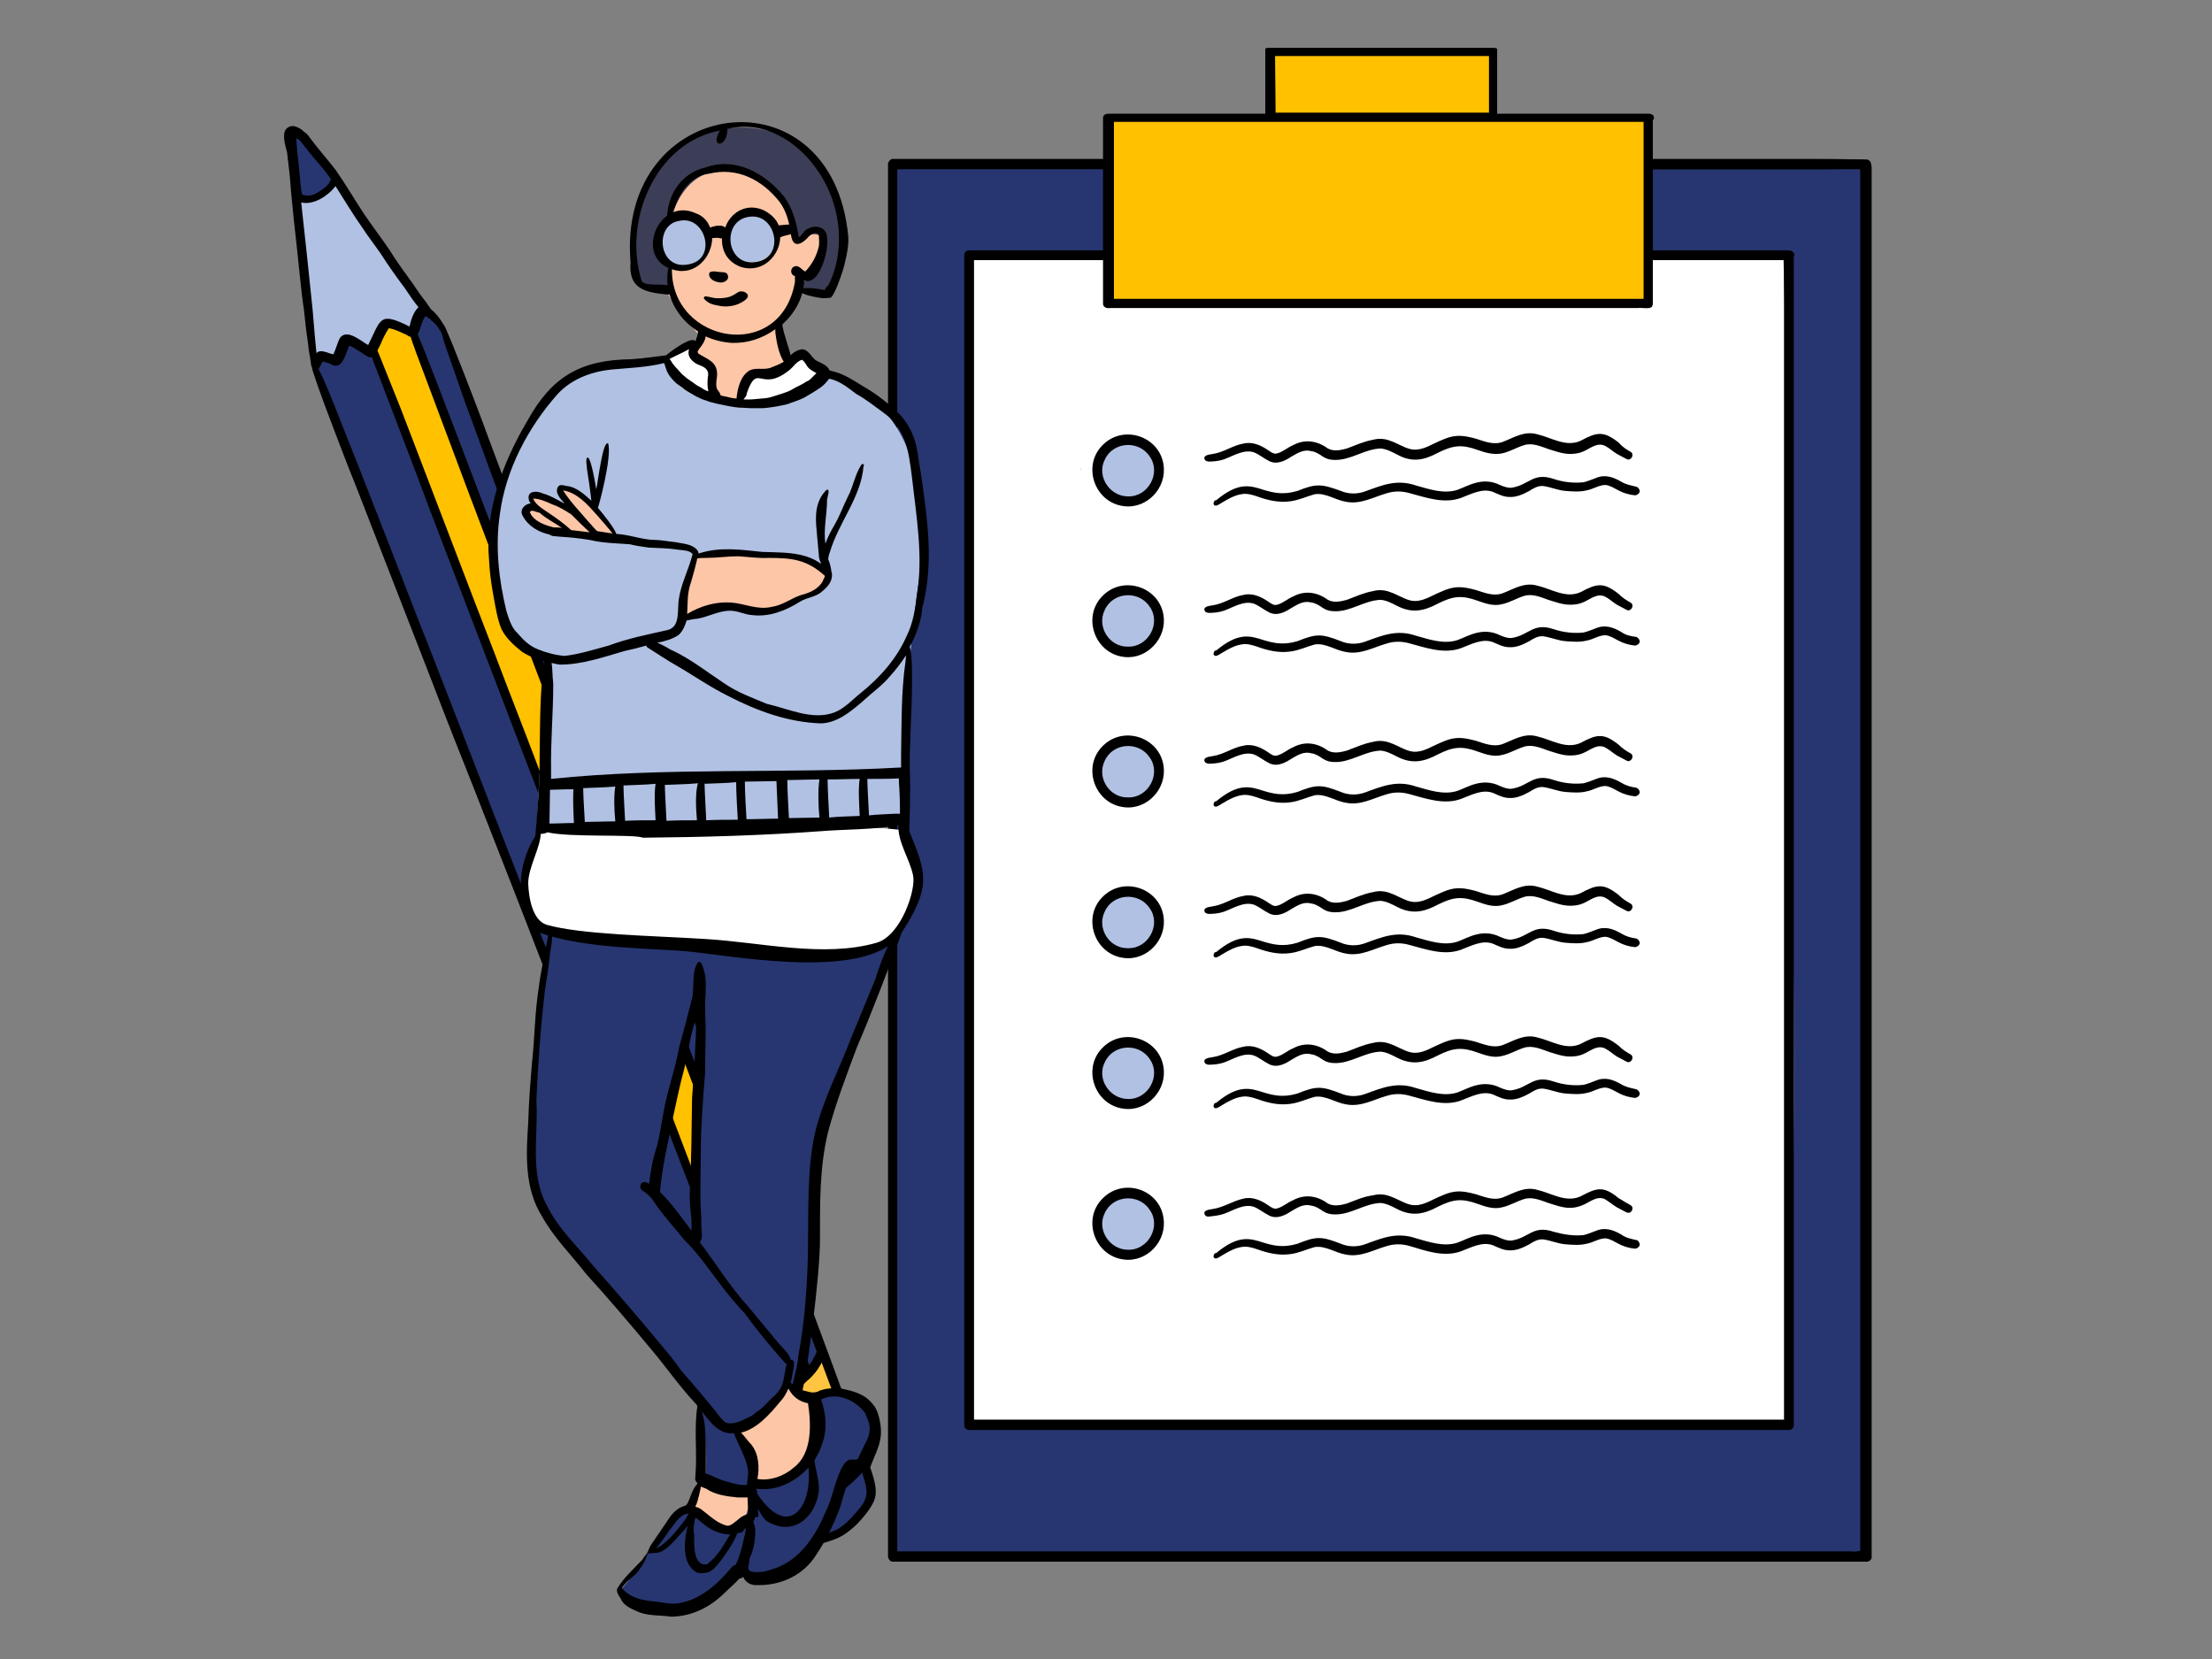
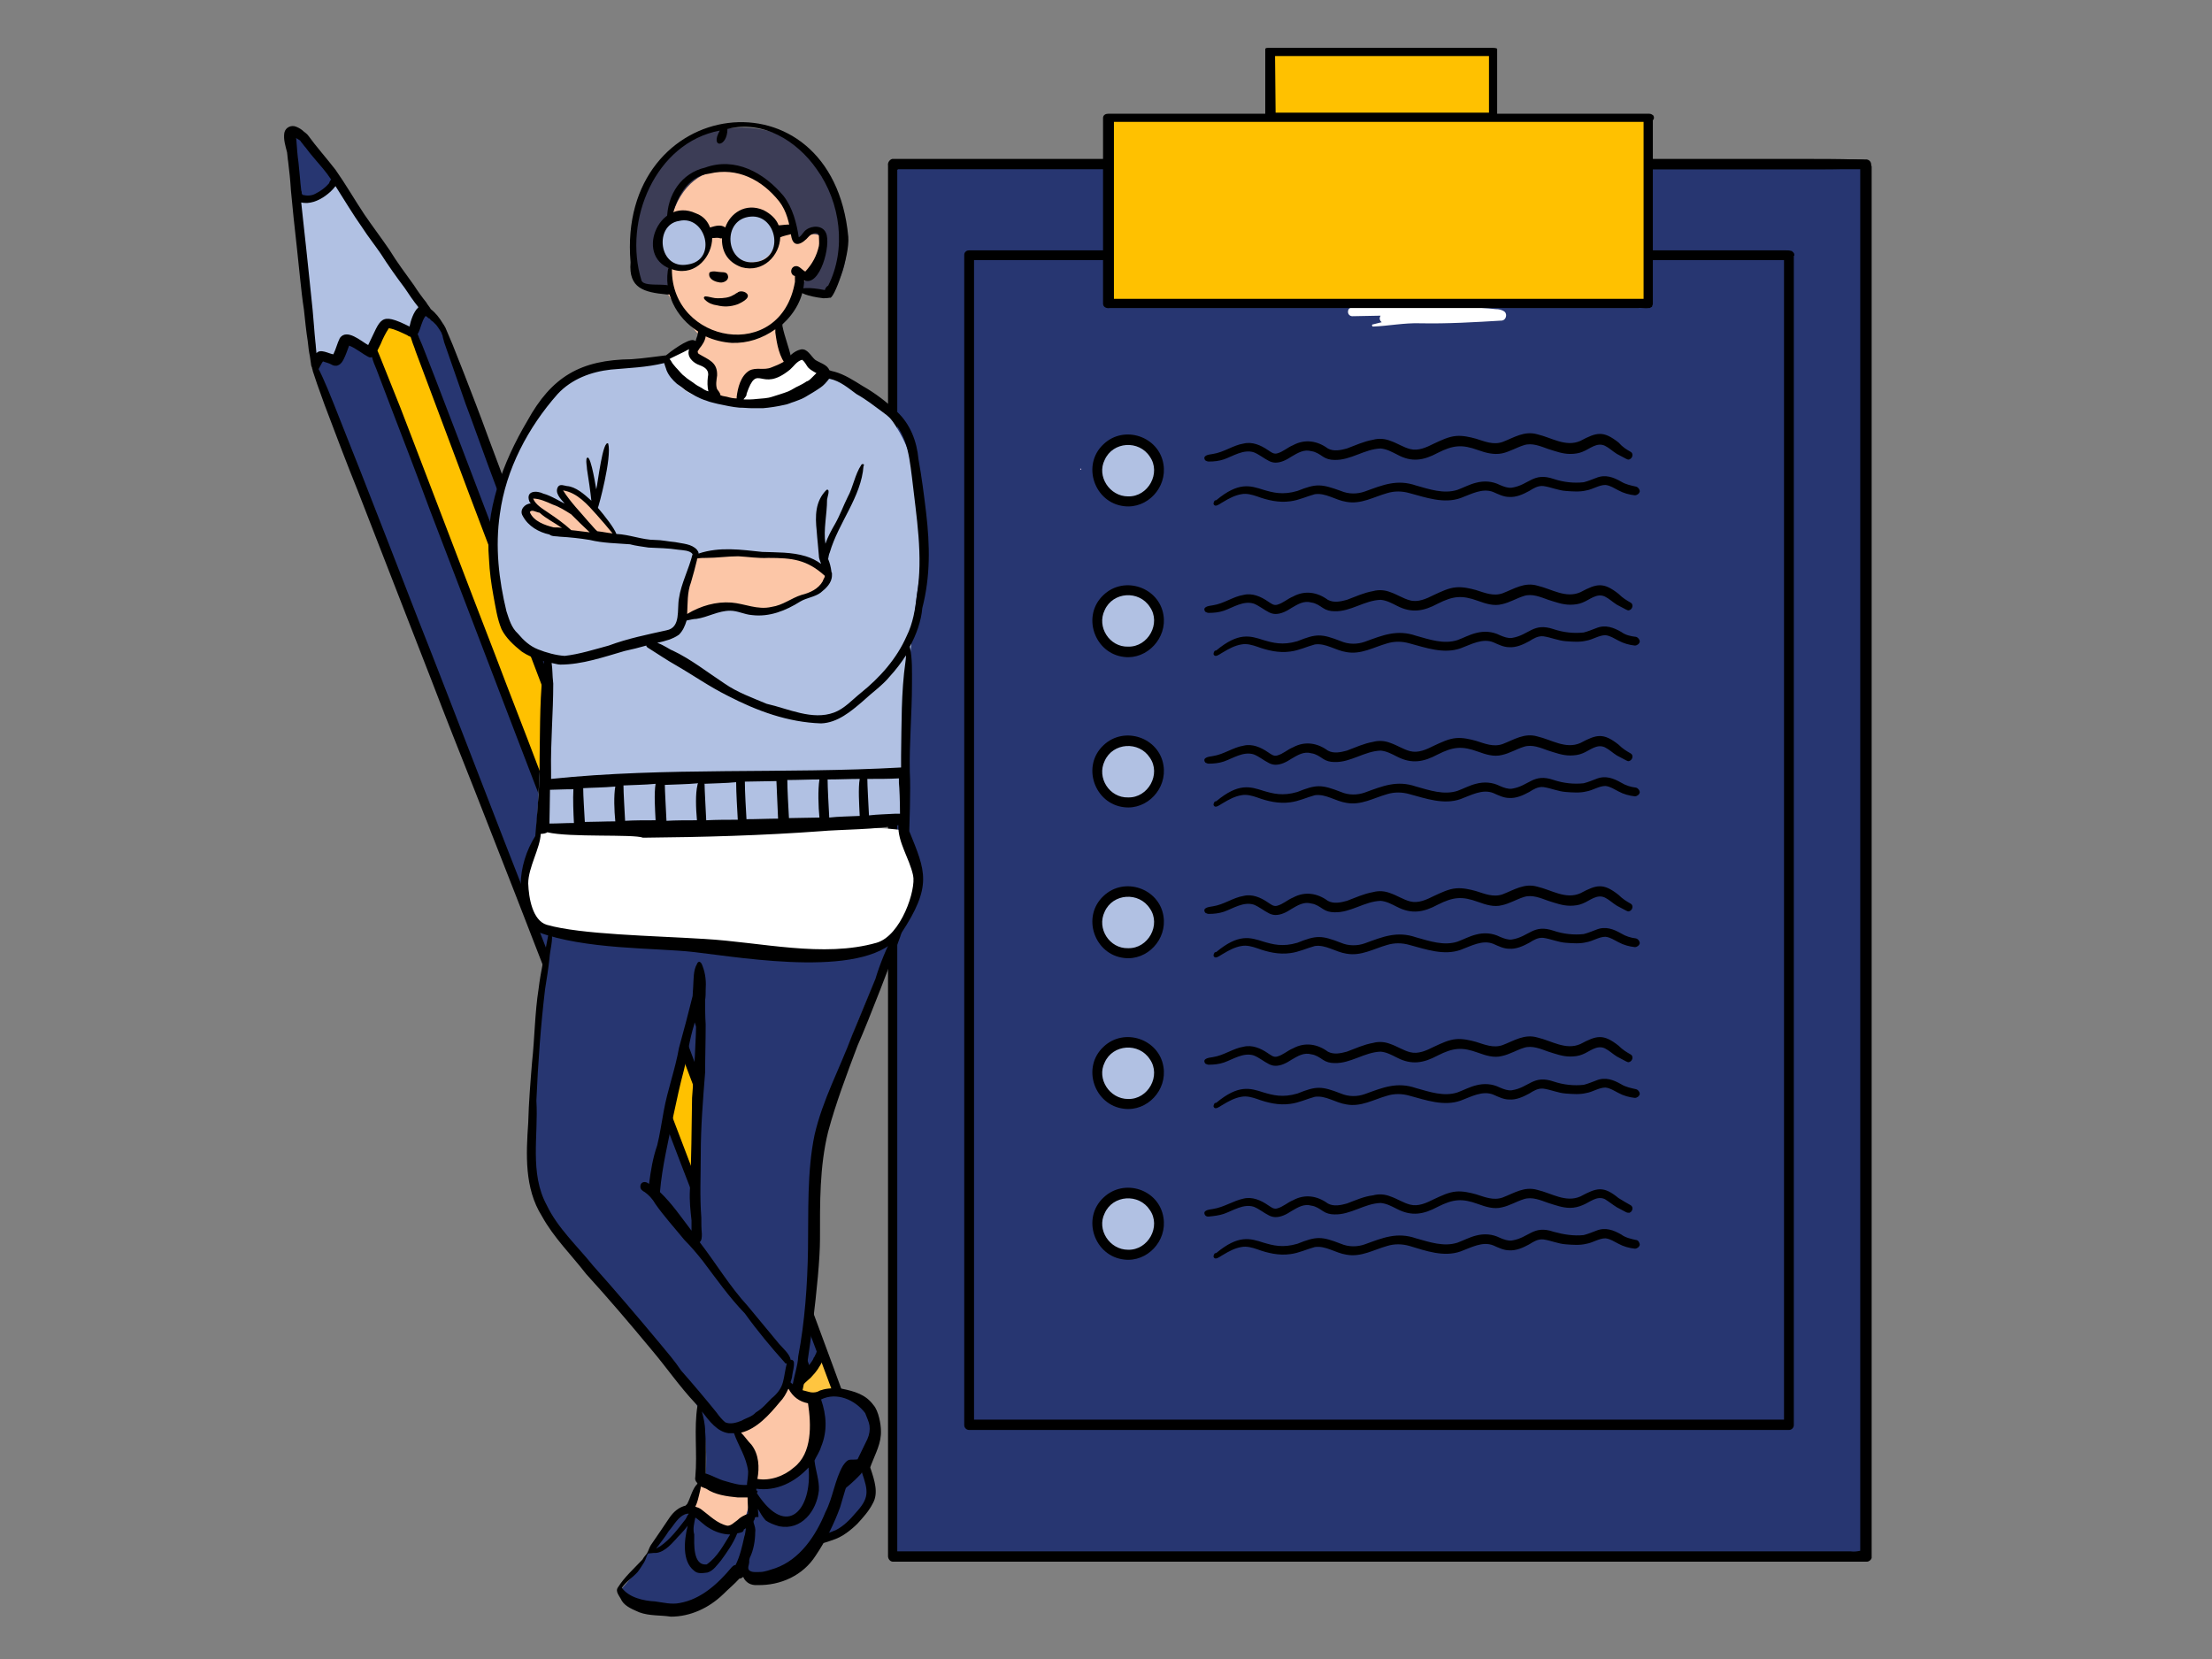
<svg xmlns="http://www.w3.org/2000/svg" width="288" height="216" viewBox="0 0 288 216" fill="none">
  <rect x="0" y="0" width="288" height="216" fill="#808080" stroke="none" />
  <g clip-path="url(#clip0_884_19436)">
    <path d="M242.979 202.833C242.979 202.833 157.506 202.549 116.329 202.55C115.479 186.957 115.833 35.076 116.472 21.469C125.544 21.469 242.766 21.966 242.766 21.966L242.979 202.833Z" fill="#273671" />
-     <path d="M232.915 184.901C221.93 186.035 142.552 184.902 126.605 184.901C126.604 159.033 126.535 62.007 126.322 33.232C148.788 33.233 229.868 33.446 232.205 33.516C232.349 37.344 234.616 140.819 232.915 184.901Z" fill="white" />
    <path d="M178.768 42.517C178.625 42.517 178.555 42.234 178.768 42.234C179.122 42.163 179.547 42.021 179.901 41.95C179.618 41.737 179.547 41.383 179.76 41.1C178.555 41.1 177.279 41.17 176.075 41.17C175.791 41.17 175.508 40.958 175.508 40.604C175.508 40.25 175.721 40.037 176.075 40.037C179.334 39.894 182.666 39.753 185.926 39.681C187.06 39.681 188.265 39.681 189.399 39.753C189.966 39.824 190.532 39.681 191.029 40.037C192.305 40.037 193.509 40.107 194.714 40.25C195.139 40.25 195.565 40.32 195.918 40.604C196.274 40.958 196.061 41.667 195.565 41.737C192.021 41.95 188.477 42.163 184.933 42.091C182.807 42.021 180.751 42.447 178.768 42.517Z" fill="white" />
    <path d="M140.638 61.086C140.638 61.015 140.638 61.015 140.708 61.015C140.782 61.015 140.782 61.015 140.782 61.086C140.782 61.156 140.782 61.156 140.708 61.156C140.638 61.156 140.638 61.086 140.638 61.086Z" fill="#D5C1DE" />
    <path d="M116.47 22.249C116.4 22.249 116.257 22.179 116.187 22.179C116.116 22.179 116.045 22.107 115.974 22.036C115.904 22.036 115.904 21.966 115.904 21.966L115.833 21.895C115.833 21.895 115.833 21.823 115.904 21.823L115.974 21.753C116.045 21.682 116.116 21.682 116.187 21.612C116.257 21.54 116.4 21.54 116.541 21.54C116.754 21.469 116.967 21.682 116.967 21.966C116.896 22.036 116.754 22.249 116.47 22.249Z" fill="black" />
    <path d="M116.753 21.822C116.753 21.752 116.823 21.752 116.823 21.752L116.897 21.822L116.823 21.893C116.823 21.893 116.753 21.893 116.753 21.822Z" fill="black" />
    <path d="M242.554 22.035H210.732C209.881 22.035 209.881 20.759 210.732 20.759H243.05C243.475 20.829 243.76 21.255 243.547 21.681C243.404 22.035 242.908 22.035 242.554 22.035Z" fill="black" />
    <path d="M243.12 21.044C242.766 20.69 242.127 20.831 241.631 20.76C239.293 20.69 237.025 20.69 234.686 20.69H116.186C115.832 20.76 115.548 21.186 115.62 21.54V202.621C115.62 202.974 115.903 203.33 116.257 203.33H243.05C243.333 203.33 243.616 203.117 243.687 202.833V21.681C243.616 21.398 243.403 21.114 243.12 21.044ZM240.923 201.983H116.824V22.036H236.104C237.663 22.036 239.221 22.036 240.781 21.964C241.277 21.964 241.774 21.964 242.199 21.894V201.911C241.844 201.983 241.42 202.054 240.923 201.983Z" fill="black" />
    <path d="M233.624 33.235C233.624 33.022 233.553 32.881 233.341 32.738C233.341 32.668 233.27 32.668 233.198 32.668C232.987 32.597 232.774 32.597 232.561 32.597H126.18C125.967 32.597 125.826 32.668 125.754 32.738L125.684 32.809C125.543 32.951 125.543 33.092 125.543 33.305V185.541C125.543 185.896 125.826 186.179 126.18 186.179H232.915C233.27 186.179 233.553 185.896 233.553 185.541V33.305C233.624 33.305 233.624 33.235 233.624 33.235ZM232.277 33.872V184.833H126.818V33.872H232.277Z" fill="black" />
    <path d="M165.585 9.987C165.585 10.057 165.515 10.057 165.515 9.987C165.515 9.916 165.515 9.703 165.585 9.633C165.656 9.633 165.585 9.774 165.585 9.844V9.987Z" fill="#FFC540" />
    <path d="M214.7 39.47C211.157 39.47 159.277 39.47 144.607 39.187C145.032 24.94 143.897 18.774 144.466 15.302C148.576 15.018 153.254 15.09 165.726 15.161C165.869 12.609 164.167 8.499 165.515 6.513C171.609 6.869 187.768 6.018 193.864 6.656C194.501 9.136 194.36 11.262 194.784 15.018C205.629 14.664 214.63 15.444 214.63 15.444C214.63 15.444 214.771 35.784 214.7 39.47Z" fill="#FFC100" />
    <path d="M215.339 15.302C215.339 15.232 215.339 15.16 215.268 15.089C215.268 15.019 215.196 14.948 215.126 14.948C214.985 14.806 214.772 14.806 214.559 14.806H194.927V6.373C194.856 6.231 194.502 6.231 194.289 6.231H165.09C164.948 6.231 164.735 6.231 164.735 6.444V14.806H144.324C143.969 14.806 143.615 14.948 143.615 15.373V39.541C143.615 39.966 144.041 40.178 144.465 40.108H213.283C213.638 40.038 214.205 40.178 214.63 40.108H214.772C214.843 40.108 214.843 40.038 214.913 40.038C214.985 40.038 214.985 39.966 215.055 39.966C215.055 39.966 215.126 39.895 215.126 39.825V39.754C215.198 39.682 215.198 39.612 215.198 39.541V15.656C215.339 15.515 215.339 15.445 215.339 15.302C215.339 15.373 215.339 15.373 215.339 15.302ZM166.011 7.294H193.864V14.665H166.082L166.011 7.294ZM213.992 38.904H145.032V15.869H213.992V38.904Z" fill="black" />
    <path d="M143.97 93.757H143.969V93.758H143.97V93.757Z" fill="black" />
    <path d="M212.999 63.354C213.283 63.424 213.495 63.708 213.495 63.991C213.425 64.275 213.142 64.487 212.857 64.487C212.149 64.417 211.369 64.204 210.73 63.85C210.164 63.567 209.667 63.211 209.03 63.141C208.18 63.141 207.4 63.708 206.55 63.85C205.7 64.063 204.778 63.991 203.857 63.921C202.864 63.85 201.944 63.424 200.951 63.283C200.242 63.211 199.675 63.567 199.108 63.921C198.328 64.346 197.408 64.771 196.486 64.7C195.776 64.7 195.069 64.346 194.43 64.063C193.013 63.496 191.524 64.346 190.177 64.843C187.981 65.623 185.642 64.771 183.515 64.204C182.524 63.921 181.531 63.921 180.611 64.204C178.838 64.7 177.209 65.693 175.295 65.338C173.877 65.126 172.601 64.133 171.184 64.346C170.121 64.63 169.128 65.126 167.994 65.267C166.507 65.48 165.018 65.126 163.671 64.63C163.034 64.417 162.325 64.204 161.616 64.346C160.765 64.487 159.986 64.913 159.277 65.338C158.993 65.48 158.569 65.834 158.285 65.834C158.143 65.834 158.072 65.763 158.002 65.623C158.002 65.551 158.002 65.41 158.072 65.338C158.072 65.197 158.215 65.126 158.356 65.126C161.262 62.717 162.751 63.213 164.522 63.78C165.727 64.133 167.003 64.487 168.917 63.921C171.397 62.928 172.034 63 174.586 63.921C175.579 64.346 176.712 64.346 177.705 63.991C180.043 63.141 181.885 62.361 184.367 63.213C186.138 63.708 187.981 64.346 189.753 63.78C190.533 63.496 191.312 63.07 192.163 62.858C193.226 62.574 194.289 62.645 195.281 63.141C195.776 63.354 196.345 63.567 196.839 63.496C199.108 63.141 199.604 61.441 202.297 62.361C203.573 62.787 204.92 62.928 206.196 62.787C206.763 62.645 207.259 62.433 207.826 62.22C209.03 61.724 210.093 62.15 211.086 62.717C211.653 63.07 212.362 63.211 212.999 63.354Z" fill="black" />
    <path d="M212.291 58.817C212.716 59.03 212.574 59.667 212.148 59.81C212.007 59.88 211.865 59.81 211.724 59.738C211.298 59.526 210.944 59.314 210.518 59.101C209.951 58.747 209.527 58.321 208.959 58.038C207.897 57.541 206.975 58.463 206.054 58.817C205.558 59.03 204.991 59.101 204.423 59.101C203.432 59.101 202.51 58.747 201.589 58.463C200.596 58.108 199.463 57.612 198.4 57.967C197.478 58.251 196.557 58.817 195.564 59.03C194.501 59.243 193.438 58.96 192.447 58.604C190.321 57.825 189.186 57.967 187.202 58.96C185.359 59.951 183.799 60.234 181.886 59.171C181.177 58.817 180.54 58.463 179.76 58.392C177.634 58.463 175.861 59.951 173.735 59.88C173.168 59.88 172.672 59.738 172.248 59.455C171.822 59.171 171.325 58.817 170.759 58.747C169.766 58.463 168.988 58.96 168.136 59.455C167.499 59.88 166.79 60.234 166.082 60.234C165.798 60.234 165.515 60.164 165.23 60.023C164.522 59.667 163.956 59.171 163.246 58.888C161.9 58.463 160.553 59.384 159.348 59.81C158.71 60.023 158.073 60.093 157.364 60.093C157.222 60.093 157.081 60.023 156.938 59.951C156.797 59.81 156.727 59.526 156.938 59.384C157.222 59.171 157.577 59.171 157.931 59.101C159.348 58.888 160.553 57.967 161.9 57.754C163.033 57.471 164.168 57.967 165.089 58.604C165.443 58.817 165.798 59.171 166.293 59.03C167.073 58.817 167.641 58.251 168.349 57.967C169.908 57.117 171.538 57.4 172.885 58.392C173.665 58.817 174.587 58.604 175.366 58.392C176.5 57.967 177.563 57.471 178.767 57.258C179.547 57.045 180.327 57.117 181.036 57.4C181.886 57.684 182.736 58.251 183.587 58.463C184.65 58.747 185.713 58.251 186.705 57.754C187.626 57.328 188.619 56.834 189.611 56.762C190.462 56.691 191.384 56.904 192.163 57.117C193.297 57.471 194.431 57.967 195.636 57.541C197.124 56.974 198.47 56.054 200.172 56.549C202.013 56.974 203.856 58.251 205.771 57.4C207.897 56.265 208.747 56.054 210.731 57.612C211.298 58.251 211.794 58.534 212.291 58.817Z" fill="black" />
    <path d="M149.922 58.465C154.458 64.348 144.253 67.821 143.118 61.938C142.34 58.323 147.442 55.276 149.922 58.465Z" fill="#B1C1E3" />
    <path d="M146.378 65.907C142.48 65.481 140.779 60.521 143.685 57.828C146.378 55.276 150.914 56.836 151.481 60.451C151.977 63.498 149.355 66.261 146.378 65.907ZM146.875 64.631C149.497 64.702 151.198 61.584 149.709 59.458C148.292 57.261 144.89 57.473 143.826 59.882C142.763 62.009 144.465 64.631 146.875 64.631Z" fill="black" />
    <path d="M212.999 82.916C213.283 82.987 213.495 83.27 213.495 83.553C213.425 83.837 213.142 84.05 212.857 84.05C212.149 83.979 211.369 83.766 210.73 83.412C210.164 83.129 209.667 82.774 209.03 82.703C208.18 82.703 207.4 83.27 206.55 83.412C205.7 83.625 204.778 83.553 203.857 83.483C202.864 83.412 201.944 82.987 200.951 82.846C200.242 82.774 199.675 83.129 199.108 83.483C198.328 83.909 197.408 84.333 196.486 84.263C195.776 84.263 195.069 83.909 194.43 83.625C193.013 83.059 191.524 83.909 190.177 84.405C187.981 85.185 185.642 84.333 183.515 83.766C182.524 83.483 181.531 83.483 180.611 83.766C178.838 84.263 177.209 85.255 175.295 84.9C173.877 84.689 172.601 83.696 171.184 83.909C170.121 84.192 169.128 84.689 167.994 84.829C166.507 85.042 165.018 84.689 163.671 84.192C163.034 83.979 162.325 83.766 161.616 83.909C160.765 84.05 159.986 84.476 159.277 84.9C158.993 85.042 158.569 85.396 158.285 85.396C158.143 85.396 158.072 85.326 158.002 85.185C158.002 85.113 158.002 84.972 158.072 84.9C158.072 84.759 158.215 84.689 158.356 84.689C161.262 82.279 162.751 82.774 164.522 83.342C165.727 83.696 167.003 84.05 168.917 83.483C171.397 82.49 172.034 82.49 174.586 83.483C175.579 83.909 176.712 83.909 177.705 83.553C180.043 82.703 181.885 81.924 184.367 82.774C186.138 83.27 187.981 83.909 189.753 83.342C190.533 83.059 191.312 82.633 192.163 82.42C193.226 82.136 194.289 82.207 195.281 82.703C195.776 82.916 196.345 83.129 196.839 83.059C199.108 82.703 199.604 81.003 202.297 81.924C203.573 82.349 204.92 82.49 206.196 82.349C206.763 82.207 207.259 81.996 207.826 81.783C209.03 81.286 210.093 81.712 211.086 82.279C211.653 82.703 212.362 82.846 212.999 82.916Z" fill="black" />
    <path d="M212.291 78.451C212.716 78.663 212.574 79.301 212.148 79.443C212.007 79.514 211.865 79.443 211.724 79.371C211.298 79.16 210.944 78.947 210.518 78.734C209.951 78.38 209.527 77.954 208.959 77.671C207.897 77.175 206.975 78.097 206.054 78.451C205.558 78.663 204.991 78.734 204.423 78.734C203.432 78.734 202.51 78.38 201.589 78.097C200.596 77.741 199.463 77.245 198.4 77.6C197.478 77.884 196.557 78.451 195.564 78.663C194.501 78.947 193.438 78.593 192.447 78.238C190.321 77.458 189.186 77.6 187.202 78.593C185.359 79.584 183.799 79.868 181.886 78.876C181.177 78.521 180.54 78.167 179.76 78.097C177.634 78.167 175.861 79.656 173.735 79.584C173.168 79.584 172.672 79.443 172.248 79.16C171.822 78.876 171.325 78.521 170.759 78.451C169.766 78.167 168.988 78.663 168.136 79.16C167.499 79.584 166.79 79.939 166.082 79.939C165.798 79.939 165.515 79.868 165.23 79.727C164.522 79.371 163.956 78.876 163.246 78.593C161.9 78.167 160.553 79.088 159.348 79.514C158.71 79.727 158.073 79.797 157.364 79.797C157.222 79.797 157.081 79.727 156.938 79.656C156.797 79.514 156.727 79.23 156.938 79.088C157.222 78.876 157.577 78.876 157.931 78.805C159.348 78.593 160.553 77.671 161.9 77.458C163.033 77.175 164.168 77.671 165.089 78.308C165.443 78.521 165.798 78.876 166.293 78.734C167.073 78.521 167.641 77.954 168.349 77.671C169.908 76.821 171.538 77.104 172.885 78.097C173.665 78.521 174.587 78.308 175.366 78.097C176.5 77.671 177.563 77.175 178.767 76.962C179.547 76.75 180.327 76.821 181.036 77.104C181.886 77.388 182.736 77.954 183.587 78.167C184.65 78.451 185.713 77.954 186.705 77.458C187.626 77.034 188.619 76.537 189.611 76.467C190.462 76.395 191.384 76.608 192.163 76.821C193.297 77.175 194.431 77.671 195.636 77.245C197.124 76.678 198.47 75.757 200.172 76.254C202.013 76.678 203.856 77.954 205.771 77.104C207.897 75.97 208.747 75.757 210.731 77.317C211.298 77.884 211.794 78.167 212.291 78.451Z" fill="black" />
    <path d="M149.922 78.096C154.458 83.978 144.253 87.451 143.118 81.568C142.34 77.953 147.442 74.906 149.922 78.096Z" fill="#B1C1E3" />
    <path d="M146.378 85.537C142.48 85.112 140.779 80.151 143.685 77.458C146.378 74.906 150.914 76.466 151.481 80.081C151.977 83.057 149.355 85.891 146.378 85.537ZM146.875 84.191C149.497 84.261 151.198 81.144 149.709 79.018C148.292 76.82 144.89 77.032 143.826 79.442C142.763 81.639 144.465 84.261 146.875 84.191Z" fill="black" />
    <path d="M212.999 102.546C213.283 102.617 213.495 102.9 213.495 103.184C213.425 103.467 213.142 103.68 212.857 103.68C212.149 103.609 211.369 103.396 210.73 103.043C210.164 102.759 209.667 102.404 209.03 102.333C208.18 102.333 207.4 102.9 206.55 103.043C205.7 103.255 204.778 103.184 203.857 103.113C202.864 103.043 201.944 102.617 200.951 102.476C200.242 102.404 199.675 102.759 199.108 103.113C198.328 103.539 197.408 103.963 196.486 103.893C195.776 103.893 195.069 103.539 194.43 103.255C193.013 102.689 191.524 103.539 190.177 104.035C187.981 104.815 185.642 103.963 183.515 103.396C182.524 103.113 181.531 103.113 180.611 103.396C178.838 103.893 177.209 104.885 175.295 104.53C173.877 104.319 172.601 103.326 171.184 103.539C170.121 103.822 169.128 104.319 167.994 104.46C166.507 104.672 165.018 104.319 163.671 103.822C163.034 103.609 162.325 103.396 161.616 103.539C160.765 103.68 159.986 104.106 159.277 104.531C158.993 104.672 158.569 105.026 158.285 105.026C158.143 105.026 158.072 104.956 158.002 104.815C158.002 104.743 158.002 104.602 158.072 104.531C158.072 104.389 158.215 104.319 158.356 104.319C161.262 101.909 162.751 102.405 164.522 102.972C165.727 103.326 167.003 103.68 168.917 103.113C171.397 102.12 172.034 102.12 174.586 103.113C175.579 103.539 176.712 103.539 177.705 103.184C180.043 102.333 181.885 101.554 184.367 102.405C186.138 102.9 187.981 103.539 189.753 102.972C190.533 102.689 191.312 102.263 192.163 102.05C193.226 101.767 194.289 101.837 195.281 102.333C195.776 102.546 196.345 102.759 196.839 102.689C199.108 102.333 199.604 100.633 202.297 101.554C203.573 101.979 204.92 102.12 206.196 101.979C206.763 101.837 207.259 101.626 207.826 101.413C209.03 100.916 210.093 101.341 211.086 101.909C211.653 102.263 212.362 102.476 212.999 102.546Z" fill="black" />
    <path d="M212.291 98.081C212.716 98.294 212.574 98.931 212.148 99.073C212.007 99.144 211.865 99.073 211.724 99.001C211.298 98.79 210.944 98.577 210.518 98.364C209.951 98.01 209.527 97.584 208.959 97.301C207.897 96.805 206.975 97.727 206.054 98.081C205.558 98.294 204.991 98.364 204.423 98.364C203.432 98.364 202.51 98.01 201.589 97.727C200.596 97.371 199.463 96.875 198.4 97.231C197.478 97.514 196.557 98.081 195.564 98.294C194.501 98.577 193.438 98.223 192.447 97.868C190.321 97.088 189.186 97.231 187.202 98.223C185.359 99.214 183.799 99.498 181.886 98.507C181.177 98.151 180.54 97.797 179.76 97.727C177.634 97.797 175.861 99.286 173.735 99.214C173.168 99.214 172.672 99.073 172.248 98.79C171.822 98.507 171.325 98.151 170.759 98.081C169.766 97.797 168.988 98.294 168.136 98.79C167.499 99.214 166.79 99.57 166.082 99.57C165.798 99.57 165.515 99.498 165.23 99.357C164.522 99.001 163.956 98.507 163.246 98.223C161.9 97.797 160.553 98.718 159.348 99.144C158.71 99.357 158.073 99.427 157.364 99.427C157.222 99.427 157.081 99.357 156.938 99.286C156.797 99.144 156.727 98.86 156.938 98.718C157.222 98.507 157.577 98.507 157.931 98.435C159.348 98.223 160.553 97.301 161.9 97.088C163.033 96.805 164.168 97.301 165.089 97.938C165.443 98.151 165.798 98.507 166.293 98.364C167.073 98.151 167.641 97.584 168.349 97.301C169.908 96.451 171.538 96.734 172.885 97.727C173.665 98.151 174.587 97.938 175.366 97.727C176.5 97.301 177.563 96.805 178.767 96.592C179.547 96.38 180.327 96.451 181.036 96.734C181.886 97.018 182.736 97.584 183.587 97.797C184.65 98.081 185.713 97.584 186.705 97.088C187.626 96.664 188.619 96.167 189.611 96.097C190.462 96.025 191.384 96.238 192.163 96.451C193.297 96.805 194.431 97.301 195.636 96.875C197.124 96.308 198.47 95.388 200.172 95.884C202.013 96.308 203.856 97.584 205.771 96.734C207.897 95.601 208.747 95.388 210.731 96.947C211.298 97.514 211.794 97.797 212.291 98.081Z" fill="black" />
    <path d="M149.922 97.729C154.458 103.611 144.253 107.084 143.118 101.202C142.34 97.587 147.442 94.54 149.922 97.729Z" fill="#B1C1E3" />
    <path d="M146.378 105.1C142.48 104.674 140.779 99.714 143.685 97.021C146.378 94.469 150.914 96.028 151.481 99.643C151.977 102.69 149.355 105.454 146.378 105.1ZM146.875 103.824C149.497 103.894 151.198 100.777 149.709 98.65C148.292 96.454 144.89 96.665 143.826 99.075C142.763 101.273 144.465 103.894 146.875 103.824Z" fill="black" />
    <path d="M212.999 122.18C213.283 122.25 213.495 122.534 213.495 122.817C213.425 123.1 213.142 123.313 212.857 123.313C212.149 123.243 211.369 123.03 210.73 122.676C210.164 122.393 209.667 122.037 209.03 121.967C208.18 121.967 207.4 122.534 206.55 122.676C205.7 122.889 204.778 122.817 203.857 122.747C202.864 122.676 201.944 122.25 200.951 122.109C200.242 122.037 199.675 122.393 199.108 122.747C198.328 123.172 197.408 123.597 196.486 123.526C195.776 123.526 195.069 123.172 194.43 122.889C193.013 122.322 191.524 123.172 190.177 123.669C187.981 124.447 185.642 123.597 183.515 123.03C182.524 122.747 181.531 122.747 180.611 123.03C178.838 123.526 177.209 124.519 175.295 124.164C173.877 123.952 172.601 122.959 171.184 123.172C170.121 123.456 169.128 123.952 167.994 124.093C166.507 124.306 165.018 123.952 163.671 123.456C163.034 123.243 162.325 123.03 161.616 123.172C160.765 123.313 159.986 123.739 159.277 124.164C158.993 124.306 158.569 124.66 158.285 124.66C158.143 124.66 158.072 124.589 158.002 124.447C158.002 124.377 158.002 124.236 158.072 124.164C158.072 124.023 158.215 123.952 158.356 123.952C161.262 121.542 162.751 122.039 164.522 122.606C165.727 122.959 167.003 123.313 168.917 122.747C171.397 121.754 172.034 121.754 174.586 122.747C175.579 123.172 176.712 123.172 177.705 122.817C180.043 121.967 181.885 121.187 184.367 122.039C186.138 122.534 187.981 123.172 189.753 122.606C190.533 122.322 191.312 121.896 192.163 121.683C193.226 121.4 194.289 121.471 195.281 121.967C195.776 122.18 196.345 122.393 196.839 122.322C199.108 121.967 199.604 120.266 202.297 121.187C203.573 121.613 204.92 121.754 206.196 121.613C206.763 121.471 207.259 121.259 207.826 121.046C209.03 120.55 210.093 120.974 211.086 121.542C211.653 121.896 212.362 122.109 212.999 122.18Z" fill="black" />
    <path d="M212.291 117.643C212.716 117.856 212.574 118.493 212.148 118.636C212.007 118.706 211.865 118.636 211.724 118.564C211.298 118.352 210.944 118.139 210.518 117.926C209.951 117.573 209.527 117.147 208.959 116.863C207.897 116.367 206.975 117.289 206.054 117.643C205.558 117.856 204.991 117.926 204.423 117.926C203.432 117.926 202.51 117.573 201.589 117.289C200.596 116.934 199.463 116.438 198.4 116.793C197.478 117.076 196.557 117.643 195.564 117.856C194.501 118.139 193.438 117.785 192.447 117.43C190.321 116.65 189.186 116.793 187.202 117.785C185.359 118.777 183.799 119.06 181.886 118.069C181.177 117.714 180.54 117.36 179.76 117.289C177.634 117.36 175.861 118.849 173.735 118.777C173.168 118.777 172.672 118.636 172.248 118.352C171.822 118.069 171.325 117.714 170.759 117.643C169.766 117.36 168.988 117.856 168.136 118.352C167.499 118.777 166.79 119.132 166.082 119.132C165.798 119.132 165.515 119.06 165.23 118.919C164.522 118.564 163.956 118.069 163.246 117.785C161.9 117.36 160.553 118.28 159.348 118.706C158.71 118.919 158.073 118.99 157.364 118.99C157.222 118.99 157.081 118.919 156.938 118.849C156.797 118.706 156.727 118.423 156.938 118.28C157.222 118.069 157.577 118.069 157.931 117.997C159.348 117.785 160.553 116.863 161.9 116.65C163.033 116.367 164.168 116.863 165.089 117.501C165.443 117.714 165.798 118.069 166.293 117.926C167.073 117.714 167.641 117.147 168.349 116.863C169.908 116.013 171.538 116.297 172.885 117.289C173.665 117.714 174.587 117.501 175.366 117.289C176.5 116.863 177.563 116.367 178.767 116.154C179.547 115.943 180.327 116.013 181.036 116.297C181.886 116.58 182.736 117.147 183.587 117.36C184.65 117.643 185.713 117.147 186.705 116.65C187.626 116.226 188.619 115.73 189.611 115.659C190.462 115.587 191.384 115.8 192.163 116.013C193.297 116.367 194.431 116.863 195.636 116.438C197.124 115.871 198.47 114.95 200.172 115.446C202.013 115.871 203.856 117.147 205.771 116.297C207.897 115.163 208.747 114.95 210.731 116.509C211.298 117.076 211.794 117.36 212.291 117.643Z" fill="black" />
    <path d="M149.922 117.359C154.458 123.241 144.253 126.714 143.118 120.832C142.34 117.217 147.442 114.17 149.922 117.359Z" fill="#B1C1E3" />
    <path d="M146.378 124.73C142.48 124.304 140.779 119.344 143.685 116.651C146.378 114.099 150.914 115.658 151.481 119.273C151.977 122.32 149.355 125.084 146.378 124.73ZM146.875 123.454C149.497 123.524 151.198 120.407 149.709 118.281C148.292 116.084 144.89 116.295 143.826 118.705C142.763 120.903 144.465 123.524 146.875 123.454Z" fill="black" />
    <path d="M212.999 141.81C213.283 141.88 213.495 142.164 213.495 142.447C213.425 142.731 213.142 142.944 212.857 142.944C212.149 142.873 211.369 142.66 210.73 142.306C210.164 142.023 209.667 141.668 209.03 141.597C208.18 141.597 207.4 142.164 206.55 142.306C205.7 142.519 204.778 142.447 203.857 142.377C202.864 142.306 201.944 141.88 200.951 141.739C200.242 141.668 199.675 142.023 199.108 142.377C198.328 142.803 197.408 143.227 196.486 143.156C195.776 143.156 195.069 142.803 194.43 142.519C193.013 141.952 191.524 142.803 190.177 143.299C187.981 144.079 185.642 143.227 183.515 142.66C182.524 142.377 181.531 142.377 180.611 142.66C178.838 143.156 177.209 144.149 175.295 143.794C173.877 143.582 172.601 142.59 171.184 142.803C170.121 143.086 169.128 143.582 167.994 143.723C166.507 143.936 165.018 143.582 163.671 143.086C163.034 142.873 162.325 142.66 161.616 142.803C160.765 142.944 159.986 143.369 159.277 143.794C158.993 143.936 158.569 144.29 158.285 144.29C158.143 144.29 158.072 144.22 158.002 144.079C158.002 144.007 158.002 143.866 158.072 143.794C158.072 143.653 158.215 143.582 158.356 143.582C161.262 141.173 162.751 141.668 164.522 142.236C165.727 142.59 167.003 142.944 168.917 142.377C171.397 141.384 172.034 141.384 174.586 142.377C175.579 142.803 176.712 142.803 177.705 142.447C180.043 141.597 181.885 140.817 184.367 141.668C186.138 142.164 187.981 142.803 189.753 142.236C190.533 141.952 191.312 141.527 192.163 141.314C193.226 141.03 194.289 141.101 195.281 141.597C195.776 141.81 196.345 142.023 196.839 141.952C199.108 141.597 199.604 139.897 202.297 140.817C203.573 141.243 204.92 141.384 206.196 141.243C206.763 141.101 207.259 140.889 207.826 140.676C209.03 140.18 210.093 140.604 211.086 141.173C211.653 141.527 212.362 141.668 212.999 141.81Z" fill="black" />
    <path d="M212.291 137.277C212.716 137.49 212.574 138.127 212.148 138.269C212.007 138.34 211.865 138.269 211.724 138.197C211.298 137.986 210.944 137.773 210.518 137.56C209.951 137.206 209.527 136.78 208.959 136.497C207.897 136.001 206.975 136.923 206.054 137.277C205.558 137.49 204.991 137.56 204.423 137.56C203.432 137.56 202.51 137.206 201.589 136.923C200.596 136.567 199.463 136.071 198.4 136.426C197.478 136.71 196.557 137.277 195.564 137.49C194.501 137.773 193.438 137.419 192.447 137.064C190.321 136.284 189.186 136.426 187.202 137.419C185.359 138.41 183.799 138.694 181.886 137.702C181.177 137.347 180.54 136.993 179.76 136.923C177.634 136.993 175.861 138.482 173.735 138.41C173.168 138.41 172.672 138.269 172.248 137.986C171.822 137.702 171.325 137.347 170.759 137.277C169.766 136.993 168.988 137.49 168.136 137.986C167.499 138.41 166.79 138.766 166.082 138.766C165.798 138.766 165.515 138.694 165.23 138.553C164.522 138.197 163.956 137.702 163.246 137.419C161.9 136.993 160.553 137.914 159.348 138.34C158.71 138.553 158.073 138.623 157.364 138.623C157.222 138.623 157.081 138.553 156.938 138.482C156.797 138.34 156.727 138.056 156.938 137.914C157.222 137.702 157.577 137.702 157.931 137.631C159.348 137.419 160.553 136.497 161.9 136.284C163.033 136.001 164.168 136.497 165.089 137.134C165.443 137.347 165.798 137.702 166.293 137.56C167.073 137.347 167.641 136.78 168.349 136.497C169.908 135.647 171.538 135.93 172.885 136.923C173.665 137.347 174.587 137.134 175.366 136.923C176.5 136.497 177.563 136.001 178.767 135.788C179.547 135.576 180.327 135.647 181.036 135.93C181.886 136.214 182.736 136.78 183.587 136.993C184.65 137.277 185.713 136.78 186.705 136.284C187.626 135.86 188.619 135.363 189.611 135.293C190.462 135.221 191.384 135.434 192.163 135.647C193.297 136.001 194.431 136.497 195.636 136.071C197.124 135.504 198.47 134.584 200.172 135.08C202.013 135.504 203.856 136.78 205.771 135.93C207.897 134.796 208.747 134.584 210.731 136.143C211.298 136.71 211.794 136.993 212.291 137.277Z" fill="black" />
    <path d="M149.922 136.921C154.458 142.804 144.253 146.277 143.118 140.394C142.34 136.779 147.442 133.732 149.922 136.921Z" fill="#B1C1E3" />
    <path d="M146.378 144.363C142.48 143.938 140.779 138.977 143.685 136.284C146.378 133.732 150.914 135.292 151.481 138.907C151.977 141.954 149.355 144.717 146.378 144.363ZM146.875 143.087C149.497 143.158 151.198 140.04 149.709 137.914C148.292 135.717 144.89 135.929 143.826 138.339C142.763 140.465 144.465 143.087 146.875 143.087Z" fill="black" />
    <path d="M212.999 161.442C213.283 161.442 213.495 161.796 213.495 162.08C213.425 162.363 213.142 162.576 212.857 162.576C212.149 162.505 211.369 162.292 210.73 161.939C210.164 161.655 209.667 161.3 209.03 161.229C208.18 161.229 207.4 161.796 206.55 161.939C205.7 162.151 204.778 162.08 203.857 162.009C202.864 161.939 201.944 161.513 200.951 161.372C200.242 161.3 199.675 161.655 199.108 162.009C198.328 162.435 197.408 162.859 196.486 162.789C195.776 162.789 195.069 162.435 194.43 162.151C193.013 161.585 191.524 162.435 190.177 162.931C187.981 163.711 185.642 162.859 183.515 162.222C182.524 161.939 181.531 161.939 180.611 162.222C178.838 162.718 177.209 163.711 175.295 163.356C173.877 163.143 172.601 162.151 171.184 162.364C170.121 162.648 169.128 163.143 167.994 163.285C166.507 163.498 165.018 163.143 163.671 162.648C163.034 162.435 162.325 162.222 161.616 162.364C160.765 162.505 159.986 162.931 159.277 163.356C158.993 163.498 158.569 163.852 158.285 163.852C158.143 163.852 158.072 163.781 158.002 163.639C158.002 163.568 158.002 163.426 158.072 163.356C158.072 163.215 158.215 163.143 158.356 163.143C161.262 160.733 162.751 161.229 164.522 161.796C165.727 162.151 167.003 162.505 168.917 161.939C171.397 160.946 172.034 160.946 174.586 161.939C175.579 162.364 176.712 162.364 177.705 162.009C180.043 161.159 181.885 160.379 184.367 161.229C186.138 161.726 187.981 162.364 189.753 161.796C190.533 161.513 191.312 161.088 192.163 160.875C193.226 160.592 194.289 160.663 195.281 161.159C195.776 161.372 196.345 161.585 196.839 161.513C199.108 161.159 199.604 159.458 202.297 160.379C203.573 160.733 204.92 160.946 206.196 160.805C206.763 160.663 207.259 160.45 207.826 160.238C209.03 159.742 210.093 160.166 211.086 160.733C211.653 161.159 212.362 161.3 212.999 161.442Z" fill="black" />
    <path d="M212.291 156.908C212.716 157.121 212.574 157.759 212.148 157.901C212.007 157.901 211.865 157.901 211.724 157.829C211.298 157.618 210.944 157.405 210.518 157.192C209.951 156.838 209.527 156.483 208.959 156.129C207.897 155.632 206.975 156.554 206.054 156.908C205.558 157.121 204.991 157.262 204.423 157.262C203.432 157.262 202.51 156.908 201.589 156.625C200.596 156.271 199.463 155.775 198.4 156.129C197.478 156.412 196.557 156.979 195.564 157.192C194.501 157.475 193.438 157.121 192.447 156.766C190.321 155.988 189.186 156.129 187.202 157.121C185.359 158.114 183.799 158.397 181.886 157.405C181.177 157.051 180.54 156.695 179.76 156.625C177.634 156.695 175.861 158.184 173.735 158.114C173.168 158.114 172.672 157.971 172.248 157.688C171.822 157.405 171.325 157.051 170.759 156.979C169.766 156.695 168.988 157.192 168.136 157.688C167.499 158.114 166.79 158.468 166.082 158.468C165.798 158.468 165.515 158.397 165.23 158.255C164.522 157.901 163.956 157.405 163.246 157.121C161.9 156.695 160.553 157.618 159.348 158.042C158.71 158.255 158.073 158.325 157.364 158.397C157.222 158.397 157.081 158.397 156.938 158.255C156.797 158.112 156.727 157.829 156.938 157.688C157.222 157.475 157.577 157.475 157.931 157.405C159.348 157.192 160.553 156.342 161.9 156.058C163.033 155.775 164.168 156.271 165.089 156.908C165.443 157.121 165.798 157.475 166.293 157.334C167.073 157.121 167.641 156.554 168.349 156.271C169.908 155.419 171.538 155.703 172.885 156.695C173.665 157.121 174.587 156.908 175.366 156.695C176.5 156.271 177.563 155.775 178.767 155.632C179.547 155.419 180.327 155.491 181.036 155.775C181.886 156.058 182.736 156.625 183.587 156.838C184.65 157.121 185.713 156.625 186.705 156.129C187.626 155.703 188.619 155.208 189.611 155.136C190.462 155.065 191.384 155.278 192.163 155.491C193.297 155.845 194.431 156.342 195.636 155.916C197.124 155.349 198.47 154.428 200.172 154.925C202.013 155.349 203.856 156.625 205.771 155.775C207.897 154.641 208.747 154.356 210.731 155.988C211.298 156.342 211.794 156.625 212.291 156.908Z" fill="black" />
    <path d="M149.922 156.552C154.458 162.434 144.253 165.907 143.118 160.024C142.34 156.409 147.442 153.362 149.922 156.552Z" fill="#B1C1E3" />
    <path d="M146.378 163.993C142.48 163.568 140.779 158.607 143.685 155.914C146.378 153.362 150.914 154.851 151.481 158.537C151.977 161.584 149.355 164.347 146.378 163.993ZM146.875 162.717C149.497 162.788 151.198 159.671 149.709 157.544C148.292 155.348 144.89 155.559 143.826 157.969C142.763 160.095 144.465 162.717 146.875 162.717Z" fill="black" />
    <path d="M54.882 39.328C54.882 40.888 55.095 42.801 53.889 43.227C50.559 41.951 49.283 42.73 48.857 45.211C47.794 46.416 45.668 42.943 45.243 44.007C44.321 46.77 43.401 46.983 40.92 46.77C40.069 38.761 38.439 30.044 38.865 26.288C40.707 24.87 40.707 26.5 43.684 23.452C47.086 25.862 50.842 35.43 54.882 39.328Z" fill="#B1C1E3" />
    <path d="M39.29 25.791C37.873 24.162 37.234 19.342 38.227 17.429C41.203 18.987 47.369 24.941 39.29 25.791Z" fill="#273671" />
    <path d="M100.666 180.79C100.169 183.625 93.791 182.562 93.791 182.562C93.791 182.562 59.559 93.545 48.786 67.605C45.881 61.085 43.187 54.282 40.99 47.265C42.124 45.848 45.172 47.691 45.03 44.926C49.849 39.327 57.363 72.779 60.48 77.315C73.804 111.618 87.412 146.487 100.666 180.79Z" fill="#273671" />
    <path d="M106.477 175.547C106.62 175.83 106.407 180.863 104.422 176.327C99.178 164.279 94.287 152.088 90.531 139.473C78.129 107.933 65.584 75.971 54.527 43.935C54.031 43.652 54.244 40.392 55.166 40.251C56.087 40.108 57.292 42.66 57.575 42.944C59.346 44.857 87.554 123.456 89.823 129.692C95.776 144.789 101.232 160.167 106.477 175.547Z" fill="#273671" />
    <path d="M104.918 178.736C105.131 179.232 100.666 181.642 100.666 181.642C100.666 181.642 89.255 150.174 85.499 140.464C73.593 109.564 61.26 78.308 49.425 47.337C48.291 45.494 49.425 44.218 50.558 42.66C52.259 42.092 53.394 42.801 54.102 44.077C70.615 88.726 88.547 134.086 104.918 178.736Z" fill="#FFC100" />
    <path d="M98.043 189.579C95.776 189.722 93.65 185.114 94.004 182.988C97.477 184.406 103.785 181.216 106.902 177.247C108.675 176.892 110.092 182.491 109.384 183.768C106.69 188.587 101.375 189.721 98.043 189.579Z" fill="#FFC540" />
    <path d="M98.327 189.864C102.863 190.289 106.903 187.1 109.596 183.698C116.967 192.132 105.91 197.376 99.248 196.172C99.178 196.242 94.642 186.887 98.327 189.864Z" fill="#B1C1E3" />
    <path d="M112.856 192.909C114.556 198.225 106.264 202.973 100.382 199.501C99.248 198.791 99.106 195.602 99.815 196.524C107.54 198.437 112.502 188.303 112.856 192.909Z" fill="#273671" />
    <path d="M113.352 191.209C113.209 190.855 113.068 190.5 112.926 190.146C112.926 190.075 112.926 190.003 112.856 189.862C112.715 189.509 112.572 189.225 112.502 188.87C111.155 185.256 109.809 181.57 108.462 177.885C106.547 172.712 104.634 167.537 102.721 162.364C100.737 157.048 98.823 151.803 96.838 146.488C95.138 141.952 93.436 137.345 91.736 132.81C89.893 127.92 88.121 123.029 86.278 118.139C84.507 113.32 82.664 108.43 80.892 103.609C79.121 98.862 77.348 94.113 75.576 89.364C73.522 83.836 71.466 78.237 69.41 72.71C67.426 67.394 65.513 62.079 63.528 56.834C62.535 54.07 61.472 51.377 60.409 48.612C59.914 47.336 59.418 46.132 58.922 44.856C58.638 44.218 58.425 43.652 58.142 43.013C58.071 42.8 57.929 42.517 57.788 42.304C57.716 42.233 57.716 42.163 57.645 42.092C57.22 41.383 56.725 40.746 56.086 40.249C55.945 39.966 55.662 39.683 55.519 39.399C54.952 38.69 54.386 37.91 53.889 37.131C52.826 35.643 51.693 34.154 50.7 32.524C49.637 30.965 48.503 29.476 47.44 27.918C46.164 26.003 45.031 24.019 43.684 22.106C42.478 20.547 41.202 19.13 40.069 17.57C39.928 17.428 39.785 17.287 39.572 17.144C39.289 16.861 38.935 16.648 38.581 16.507C37.943 16.224 37.163 16.578 37.022 17.287C36.88 18.137 37.163 18.987 37.376 19.837C37.446 20.263 37.446 20.688 37.518 21.043C37.659 22.247 37.802 23.453 37.872 24.729C38.013 25.933 38.085 27.138 38.226 28.342C38.368 29.618 38.509 30.965 38.652 32.241C38.793 33.587 38.935 34.934 39.076 36.28C39.219 37.627 39.36 38.974 39.572 40.32C39.715 41.666 39.856 43.084 40.069 44.43C40.139 45.069 40.211 45.778 40.352 46.415C40.423 46.769 40.423 47.053 40.495 47.408C40.495 47.549 40.565 47.762 40.636 47.904V47.975C40.708 48.116 40.708 48.329 40.778 48.471C40.919 48.966 41.132 49.462 41.274 49.959C41.628 50.881 41.912 51.801 42.266 52.724C43.684 56.48 45.101 60.236 46.59 63.921C48.077 67.748 49.566 71.575 51.054 75.403C52.756 79.796 54.456 84.119 56.157 88.514C57.999 93.333 59.914 98.153 61.827 102.972C63.598 107.437 65.3 111.903 67.071 116.367C69.127 121.612 71.112 126.857 73.166 132.03C75.08 136.849 76.922 141.739 78.837 146.56C80.821 151.733 82.877 156.835 84.861 162.009C86.774 166.9 88.687 171.719 90.53 176.609C92.161 180.861 93.791 185.043 95.492 189.296C96.272 191.209 96.981 193.122 97.76 195.036V195.108C98.044 195.887 98.468 196.737 98.823 197.445C99.177 198.225 99.602 199.005 100.098 199.714C101.374 200.707 103.004 201.131 104.634 201.201C105.84 201.273 107.116 200.99 108.249 200.564C108.958 200.351 109.666 199.997 110.233 199.572C110.729 199.218 111.226 198.792 111.651 198.367C112.359 197.588 113.139 196.737 113.635 195.745C114.415 194.398 113.848 192.698 113.352 191.209ZM99.035 195.249C98.752 194.398 98.255 193.265 97.972 192.556C97.618 191.635 97.264 190.713 96.909 189.792C97.192 189.933 97.476 190.003 97.76 190.075C98.185 190.146 98.611 190.216 99.107 190.216H99.744C100.594 190.146 101.374 190.003 102.224 189.792C102.934 189.579 103.713 189.296 104.351 188.94C105.84 188.233 107.257 187.24 108.462 186.106C108.886 185.681 109.312 185.184 109.596 184.689C110.233 186.46 110.942 188.233 111.579 190.003C111.579 190.146 111.651 190.288 111.651 190.359C111.509 190.5 111.368 190.783 111.296 191.067C110.942 191.563 110.446 191.989 109.95 192.415C108.249 193.902 106.264 195.108 103.997 195.532C102.224 195.815 100.524 196.171 99.035 195.249ZM55.378 41.17H55.449C55.519 41.17 55.59 41.242 55.662 41.313C55.732 41.383 55.803 41.454 55.873 41.454C55.945 41.454 56.016 41.596 56.086 41.666C56.157 41.737 56.228 41.809 56.369 41.879C56.512 42.02 56.653 42.163 56.795 42.304C56.866 42.376 56.936 42.517 57.008 42.589C57.079 42.659 57.079 42.73 57.149 42.8C57.291 43.013 57.432 43.226 57.504 43.367V43.439C57.575 43.58 57.645 43.722 57.645 43.863C57.645 43.935 57.716 44.076 57.716 44.147C57.788 44.289 57.788 44.502 57.858 44.643C58.779 47.266 59.701 49.959 60.622 52.581C61.614 55.204 62.535 57.826 63.528 60.519C65.584 65.976 67.567 71.504 69.623 76.961C71.607 82.419 73.663 87.805 75.648 93.263C77.348 97.94 79.121 102.546 80.821 107.224C82.593 112.044 84.436 116.933 86.207 121.753C87.98 126.573 89.822 131.393 91.593 136.212C93.295 140.818 94.996 145.425 96.697 150.103L102.721 166.333C103.926 169.522 105.13 172.782 106.336 175.971C106.264 176.112 106.264 176.255 106.193 176.325C106.123 176.468 106.052 176.681 105.91 176.822V176.892C105.769 177.176 105.556 177.459 105.343 177.742C105.273 177.459 105.13 177.176 105.06 176.892C103.359 172.428 101.658 168.033 100.028 163.568C98.114 158.465 96.129 153.363 94.216 148.26C92.232 143.085 90.247 137.842 88.333 132.667C86.35 127.494 84.436 122.391 82.451 117.217C80.467 112.114 78.552 106.941 76.639 101.768C74.726 96.736 72.812 91.703 70.899 86.601C68.986 81.569 67.071 76.536 65.158 71.504C63.244 66.543 61.402 61.582 59.488 56.621C58.496 54.07 57.575 51.588 56.582 49.038C56.157 47.975 55.732 46.841 55.306 45.778C55.093 45.21 54.882 44.715 54.669 44.218C54.599 44.006 54.456 43.722 54.386 43.509V43.439L54.456 43.367C54.81 42.659 54.882 41.879 55.378 41.17ZM101.161 181.004V180.932C100.241 178.594 99.39 176.255 98.468 173.916C96.625 169.167 94.855 164.42 93.012 159.741C91.098 154.78 89.184 149.748 87.27 144.717C85.427 139.826 83.514 134.936 81.601 129.974C79.758 125.084 77.845 120.195 76.002 115.303C74.017 110.201 72.103 105.098 70.119 99.995C68.277 95.106 66.363 90.285 64.52 85.395C62.607 80.435 60.692 75.473 58.779 70.441C57.008 65.835 55.236 61.157 53.464 56.55C52.613 54.282 51.693 51.944 50.77 49.675C50.346 48.612 49.92 47.549 49.494 46.486C49.353 46.202 49.283 45.919 49.141 45.636C49.283 45.352 49.424 45.069 49.566 44.785C49.85 44.076 50.204 43.367 50.63 42.73C51.48 42.872 52.259 43.296 53.039 43.652C53.18 43.793 53.322 43.793 53.464 43.863C53.535 44.006 53.535 44.147 53.606 44.289C53.747 44.785 53.96 45.21 54.102 45.706C55.945 50.597 57.788 55.557 59.629 60.449C61.472 65.409 63.387 70.371 65.23 75.26C67.143 80.293 69.056 85.325 70.97 90.357C72.883 95.389 74.796 100.492 76.711 105.524C78.695 110.627 80.608 115.8 82.522 120.902C84.507 126.077 86.49 131.25 88.404 136.425C90.319 141.527 92.302 146.63 94.216 151.733C96.129 156.835 98.044 161.938 100.028 167.041C101.374 170.656 103.004 174.908 104.423 178.594L104.351 178.665C104.138 178.877 103.997 179.018 103.784 179.231C103.571 179.444 103.287 179.657 103.004 179.798C102.791 179.941 102.508 180.082 102.296 180.224C102.011 180.365 101.728 180.578 101.517 180.648C101.445 180.861 101.304 180.932 101.161 181.004ZM39.289 25.224C39.289 25.082 39.289 24.94 39.219 24.799C39.076 23.593 39.006 22.389 38.865 21.184C38.722 20.193 38.652 19.13 38.581 18.137C38.581 18.067 38.509 17.995 38.509 17.995C38.652 17.995 38.793 18.137 38.935 18.207C39.076 18.278 39.148 18.35 39.148 18.42C39.36 18.633 39.572 18.987 39.785 19.2C40.139 19.696 40.495 20.121 40.919 20.617C41.699 21.539 42.478 22.389 43.117 23.382C42.975 23.523 42.904 23.666 42.834 23.877C42.337 24.445 41.771 24.87 41.061 25.224C40.565 25.508 39.928 25.508 39.36 25.366C39.36 25.224 39.289 25.224 39.289 25.224ZM41.202 45.989C41.132 45.493 41.132 44.998 41.061 44.502C40.919 43.155 40.849 41.809 40.708 40.391C40.565 39.044 40.423 37.627 40.282 36.28C40.139 34.934 39.998 33.587 39.856 32.241C39.715 30.965 39.572 29.618 39.431 28.342C39.36 27.705 39.289 27.066 39.219 26.358C39.502 26.429 39.785 26.429 39.998 26.429C41.132 26.358 42.195 25.72 43.045 24.94C43.188 24.799 43.471 24.516 43.684 24.232C44.818 26.003 45.951 27.918 47.157 29.618C47.936 30.822 48.787 31.886 49.566 33.021C50.557 34.58 51.621 36.068 52.684 37.484C53.252 38.336 53.819 39.186 54.456 39.966V40.037C53.819 40.603 53.464 41.809 53.322 42.517C49.353 40.533 49.637 41.526 47.936 44.926C47.014 44.43 45.172 42.73 44.251 44.006C43.897 44.715 43.755 45.423 43.401 46.132C42.834 46.061 41.699 45.352 41.202 45.989ZM89.113 169.663C87.129 164.631 85.144 159.528 83.16 154.426C81.175 149.394 79.191 144.291 77.278 139.259C75.365 134.299 73.379 129.337 71.466 124.375C69.553 119.415 67.567 114.453 65.654 109.493C63.954 105.098 62.252 100.705 60.551 96.31C58.568 91.207 56.582 86.034 54.527 80.859C53.11 77.174 51.621 73.418 50.204 69.732C48.716 65.976 47.298 62.22 45.81 58.534C45.031 56.621 44.321 54.707 43.541 52.794C43.117 51.801 42.762 50.809 42.337 49.888C42.124 49.392 41.912 48.895 41.628 48.329C41.558 48.188 41.486 48.116 41.486 48.045C41.699 47.691 41.912 47.195 42.054 47.053C42.408 47.195 42.834 47.266 43.188 47.478C43.401 47.619 43.755 47.691 44.038 47.549C44.392 47.408 44.605 47.053 44.747 46.769C45.031 46.202 45.243 45.565 45.455 44.998C46.377 45.352 47.157 46.061 48.007 46.486C48.148 46.556 48.29 46.556 48.433 46.486C48.574 47.053 48.787 47.549 48.999 48.045C49.566 49.534 50.133 51.022 50.7 52.511C52.472 57.117 54.243 61.723 55.945 66.331C57.858 71.291 59.701 76.183 61.614 81.143C63.457 85.962 65.3 90.781 67.143 95.601C69.127 100.705 71.04 105.807 73.025 110.91C74.939 115.8 76.781 120.691 78.695 125.651C80.608 130.613 82.522 135.573 84.436 140.535C86.35 145.425 88.192 150.386 90.106 155.276C92.019 160.167 93.862 165.127 95.775 170.019C97.264 173.916 98.752 177.742 100.241 181.641L100.311 181.711C99.815 181.924 99.318 182.137 98.823 182.278C98.539 182.35 98.327 182.421 98.044 182.491C97.76 182.563 97.405 182.563 97.122 182.634H96.342C95.846 182.563 95.349 182.491 94.925 182.421C94.642 182.35 94.429 182.278 94.145 182.208C92.302 177.885 90.743 173.775 89.113 169.663ZM94.783 184.264C94.642 183.91 94.499 183.626 94.429 183.341C94.642 183.413 94.855 183.484 95.138 183.484C95.492 183.554 95.846 183.626 96.272 183.626H96.697C96.909 183.626 97.122 183.626 97.335 183.554C97.618 183.554 97.901 183.484 98.185 183.413C98.468 183.341 98.752 183.271 98.965 183.2C99.248 183.13 99.531 182.987 99.744 182.917C100.028 182.846 100.241 182.704 100.524 182.563C101.091 182.35 101.587 182.067 102.083 181.854C102.367 181.711 102.58 181.57 102.863 181.428C103.075 181.287 103.359 181.145 103.571 181.004C103.854 180.861 104.067 180.648 104.28 180.507C104.493 180.365 104.706 180.153 104.917 179.941C105.13 179.728 105.343 179.585 105.556 179.374C105.769 179.161 105.91 178.948 106.123 178.735C106.264 178.522 106.477 178.311 106.619 178.027C106.76 177.814 106.903 177.601 106.973 177.389C107.399 178.594 107.895 179.798 108.32 181.004C108.533 181.641 108.816 182.28 109.029 182.917C108.958 183.058 108.886 183.271 108.816 183.413C108.674 183.626 108.533 183.838 108.39 184.051C108.179 184.334 107.966 184.617 107.753 184.83C107.469 185.184 107.116 185.469 106.76 185.752C106.336 186.106 105.91 186.39 105.414 186.744C104.847 187.099 104.28 187.382 103.713 187.666C103.217 187.877 102.65 188.162 102.083 188.303C101.587 188.445 101.02 188.586 100.524 188.729C100.098 188.799 99.744 188.87 99.318 188.87H98.327C98.044 188.87 97.76 188.799 97.476 188.729C97.264 188.657 97.051 188.586 96.838 188.516C96.697 188.445 96.625 188.445 96.484 188.374H96.412C95.918 187.099 95.349 185.681 94.783 184.264ZM111.368 197.021C110.659 197.871 109.809 198.721 108.816 199.218C107.823 199.643 106.76 199.997 105.697 200.138C104.563 200.21 103.43 200.138 102.367 199.714C101.87 199.501 101.233 199.36 100.948 198.864C100.453 198.154 100.028 197.304 99.531 196.595C99.674 196.666 99.815 196.666 99.885 196.737C101.233 197.162 102.65 196.878 103.997 196.595C107.186 196.099 109.95 194.185 112.076 191.918C112.146 191.846 112.146 191.776 112.218 191.705C113.068 194.185 113.209 195.036 111.368 197.021Z" fill="black" />
    <path d="M93.152 182.352C93.152 182.352 93.152 182.281 93.223 182.281C93.296 182.281 93.296 182.281 93.296 182.352C93.296 182.422 93.296 182.422 93.223 182.422C93.152 182.422 93.152 182.352 93.152 182.352Z" fill="black" />
    <path d="M93.081 182.281C93.081 182.281 93.081 182.21 93.152 182.21C93.225 182.21 93.225 182.21 93.225 182.281C93.225 182.351 93.225 182.351 93.152 182.351C93.081 182.351 93.081 182.351 93.081 182.281Z" fill="black" />
    <path d="M70.828 73.985C70.758 73.985 70.758 73.842 70.828 73.842C70.899 73.842 70.899 73.985 70.828 73.985Z" fill="#FFC540" />
    <path d="M90.32 82.559H90.318V82.561H90.32V82.559Z" fill="black" />
    <path d="M66.151 74.836C66.151 74.836 66.08 74.836 66.08 74.766C66.008 74.766 66.008 74.766 66.008 74.694C65.938 74.766 65.725 74.694 65.725 74.553V74.34C65.584 74.269 65.584 74.056 65.725 74.056C65.797 73.986 65.725 73.773 65.867 73.702L65.938 73.63V73.56C65.938 73.419 65.867 73.136 66.08 72.993C66.08 72.78 66.364 72.78 66.434 72.993V73.136C66.434 73.56 66.647 74.906 66.151 74.836Z" fill="black" />
    <path d="M79.12 112.044C79.12 111.974 79.12 111.974 79.191 111.974C79.264 111.974 79.264 111.974 79.264 112.044C79.264 112.115 79.264 112.115 79.191 112.115C79.12 112.115 79.191 112.044 79.12 112.044Z" fill="black" />
    <path d="M104.209 32.239C103.499 31.531 104.775 31.248 105.342 31.247C105.768 31.247 105.84 31.673 105.839 31.956C105.839 32.453 105.272 32.524 104.989 32.453C104.634 32.453 104.351 32.452 104.209 32.239Z" fill="#FCC6A7" />
    <path d="M102.013 30.328C101.943 30.115 102.083 30.044 102.296 29.902C102.509 29.762 102.722 29.619 102.792 29.832C102.863 30.116 102.296 30.044 102.226 30.258C102.226 30.328 102.013 30.398 102.013 30.328Z" fill="black" />
    <path d="M102.012 30.113C101.515 29.687 102.508 29.617 102.792 29.617C103.004 29.617 103.288 29.334 103.501 29.546C103.571 29.476 103.784 29.546 103.712 29.617C103.501 29.83 103.288 29.83 103.145 29.9C102.792 30.043 102.438 30.113 102.012 30.113Z" fill="black" />
    <path d="M119.802 74.482C121.148 59.598 116.612 51.66 107.398 48.543C99.673 55.346 99.389 51.66 94.996 52.37C89.043 50.74 86.421 47.124 86.421 47.124C86.421 47.124 73.45 44.787 67.71 57.189C62.749 67.82 63.316 75.545 65.938 81.924C68.064 83.27 66.931 85.113 71.466 85.538C70.474 93.335 70.403 99.075 69.837 108.076C92.444 108.146 117.392 106.587 117.392 106.587C117.392 106.587 117.462 89.862 119.802 74.482Z" fill="#B1C1E3" />
    <path d="M106.265 29.76C109.738 34.65 97.973 40.745 102.366 46.414C102.792 46.911 102.366 47.69 101.8 47.974C94.004 49.533 98.682 52.865 94.075 52.298C92.02 51.022 93.862 47.336 90.885 46.627C89.751 45.847 92.02 44.643 91.311 43.934C87.625 39.965 83.94 34.508 84.649 30.397C89.894 9.42 103.855 25.437 106.265 29.76Z" fill="#FCC6A7" />
    <path d="M74.159 66.472C65.513 61.227 71.892 68.244 68.773 65.976C67.923 69.448 77.278 69.802 79.901 70.087C79.971 66.472 69.623 59.101 74.159 66.472Z" fill="#FCC6A7" />
    <path d="M107.753 75.049C104.918 70.726 90.814 72.497 90.814 72.497C90.814 72.497 88.263 76.396 89.468 80.011C95.705 78.096 103.855 81.498 107.753 75.049Z" fill="#FCC6A7" />
    <path d="M117.392 108.074C118.455 110.91 120.582 116.083 118.881 117.783C117.392 119.343 115.903 123.454 113.636 123.666C99.674 124.658 69.978 120.832 69.978 120.832C69.978 120.832 65.796 114.594 70.545 108.145C88.264 108.004 108.533 106.941 117.392 108.074Z" fill="white" />
    <path d="M102.791 180.297C102.791 180.297 100.523 185.469 96.625 185.752C95.279 187.242 98.61 190.927 98.468 192.77C100.098 194.613 109.31 190.219 106.335 182.635C104.565 181.642 102.791 180.297 102.791 180.297Z" fill="#FCC6A7" />
    <path d="M97.619 194.895C95.989 193.832 93.012 193.762 91.169 193.406C86.775 198.014 99.178 202.621 97.619 194.895Z" fill="#FCC6A7" />
    <path d="M112.714 183.769C111.721 181.216 108.532 180.65 106.689 182.139C106.194 184.478 107.257 186.745 106.265 189.084C102.366 194.257 98.397 193.337 98.397 193.337C98.397 193.337 97.547 195.746 96.626 199.077C92.728 201.416 90.885 194.47 87.555 198.226C83.089 202.479 85.925 201.275 80.75 207.085C81.6 209.708 86.988 211.834 93.224 207.37C95.987 202.762 99.177 207.937 105.485 201.841C108.32 199.006 109.595 190.927 111.793 190.997C113.99 186.958 114.557 184.335 112.714 183.769Z" fill="#273671" />
    <path d="M105.981 47.549C103.926 45.28 103.429 47.478 101.516 48.258C99.957 49.108 97.335 48.258 96.556 51.447C97.335 54.494 109.241 50.384 105.981 47.549Z" fill="white" />
    <path d="M91.594 47.408C90.318 43.793 85.924 46.133 86.632 47.621C89.538 53.645 95.704 52.37 91.594 47.408Z" fill="white" />
    <path d="M106.973 22.956C102.863 13.034 86.349 15.444 83.656 25.295C81.671 36.423 81.317 37.201 87.341 37.769C87.341 37.769 86.916 35.714 87.057 33.8C85.003 30.328 86.987 29.831 87.341 28.555C89.892 19.271 99.46 20.547 103.43 29.265C103.996 30.539 103.43 32.595 105.272 30.611C108.036 29.761 107.61 33.658 106.619 35.005C104.847 37.131 101.728 37.273 106.052 38.477C112.359 37.556 110.375 26.642 106.973 22.956Z" fill="#3C3D56" />
    <path d="M87.767 34.581C84.648 33.234 85.783 27.281 90.106 28.628C94.571 30.045 91.593 36.281 87.767 34.581Z" fill="#B1C1E3" />
    <path d="M97.406 34.155C93.296 33.375 94.57 26.926 98.682 28.13C102.579 29.193 101.304 34.508 97.406 34.155Z" fill="#B1C1E3" />
    <path d="M91.169 128.629C90.673 130.896 85.357 152.088 84.861 155.348C86.846 157.403 89.185 159.459 90.815 161.797C90.815 161.797 91.311 128.771 91.169 128.629ZM115.762 122.959C114.274 127.919 109.455 136.211 106.973 147.978C104.635 159.176 106.123 167.468 104.067 180.225C99.957 181.5 98.398 185.611 95.421 185.398C97.477 188.162 98.752 192.201 97.548 193.69C96.768 194.683 94.642 194.257 91.878 192.06C92.09 189.225 91.878 186.035 91.026 183.555C86.633 174.626 76.569 166.192 69.907 155.986C69.199 143.796 69.34 136.921 71.749 121.4C92.232 121.824 108.887 125.439 115.762 122.959Z" fill="#273671" />
    <path d="M93.791 31.036C93.294 30.824 92.728 31.107 92.301 30.966C92.018 30.752 92.09 30.469 92.374 30.399C92.799 30.186 93.224 29.973 93.649 29.974C94.711 29.76 94.784 31.107 93.791 31.036Z" fill="black" />
    <path d="M110.446 30.823C108.39 8.639 80.255 12.396 82.097 34.154C81.814 37.555 83.868 38.051 86.774 38.335C87.2 38.335 87.271 38.405 87.484 38.122C88.476 36.279 83.868 37.697 83.514 36.492C81.105 28.696 85.357 18.561 93.72 17.002C92.373 19.341 94.712 19.271 94.712 16.789C99.319 15.585 103.784 18.349 106.336 22.034C109.454 26.357 110.233 32.452 107.824 37.201C107.611 37.272 107.399 37.627 107.399 37.768C103.075 36.918 103.004 38.335 107.186 38.831C107.186 38.831 107.753 38.831 108.037 38.761C108.533 39.114 110.659 33.374 110.446 30.823Z" fill="black" />
    <path d="M107.54 30.326C107.114 29.333 105.768 29.333 104.988 29.9C104.564 30.183 104.421 30.68 103.997 30.893C103.714 29.05 103.217 27.066 102.012 25.507C99.461 22.458 95.705 20.404 91.806 21.821C88.76 22.53 86.845 25.294 86.845 28.625C86.845 29.05 87.624 28.837 87.413 28.625C87.98 25.933 89.397 22.955 92.373 22.601C95.988 21.75 99.178 23.38 101.445 26.216C102.438 27.491 102.791 29.12 103.004 30.68C103.288 32.452 104.493 31.743 105.343 30.752C105.627 30.468 106.477 30.043 106.62 30.68C106.62 31.106 106.69 31.672 106.62 32.026C106.335 33.302 105.768 34.365 104.847 35.358C104.421 35.145 104.067 34.578 103.571 34.649C103.004 34.719 102.791 35.499 103.288 35.854C103.358 35.854 103.358 35.925 103.501 35.925V36.705C101.658 47.336 87.413 44.713 87.483 35.075C87.554 34.791 87.27 34.295 87.058 34.649C86.278 38.051 88.05 41.382 90.886 43.154C90.886 43.367 90.814 43.437 90.814 43.65C90.601 44.217 90.317 44.997 90.53 45.634C90.743 45.847 90.956 45.634 91.027 45.422C91.453 44.926 91.806 44.359 91.877 43.792C92.94 44.287 94.145 44.571 95.279 44.643C97.335 44.713 99.248 44.076 100.949 42.87V43.296C101.162 44.854 101.445 46.486 102.508 47.76C102.791 48.044 103.288 47.69 103.217 47.265C103.147 46.98 103.004 46.769 103.004 46.556C102.721 45.209 102.154 43.863 101.871 42.445V42.233C103.501 40.744 104.634 38.76 104.705 36.492C106.761 37.414 108.249 31.815 107.54 30.326Z" fill="black" />
    <path d="M93.366 39.754C92.799 39.684 92.232 39.471 91.806 39.045C91.736 38.975 91.523 38.762 91.736 38.621C91.806 38.549 92.019 38.621 92.16 38.621C92.586 38.691 92.94 38.834 93.436 38.834C94.216 38.834 94.925 38.762 95.492 38.408C95.705 38.337 95.775 38.195 95.988 38.124C96.272 37.841 96.838 37.911 97.122 38.124C97.901 38.691 96.696 39.328 96.059 39.612C95.066 39.967 94.216 39.967 93.366 39.754Z" fill="black" />
    <path d="M93.72 36.778C93.224 36.708 92.586 36.495 92.374 35.998C92.303 35.786 92.303 35.502 92.444 35.432C92.94 35.219 93.437 35.432 93.933 35.432C94.357 35.432 94.713 35.502 94.783 35.928C94.925 36.495 94.216 36.849 93.72 36.778Z" fill="black" />
    <path d="M111.652 136.141C113.14 132.809 116.4 124.234 116.684 123.384C116.754 123.1 117.676 121.044 117.393 120.761C116.967 120.265 116.541 121.328 116.33 121.754C115.478 123.243 114.487 125.723 113.991 127.423C112.998 129.833 111.935 132.385 110.942 134.794C109.312 139.188 107.116 143.157 106.053 147.765C105.06 152.512 105.273 157.899 105.202 162.576C105.132 167.325 104.777 172.144 103.926 176.61C103.856 177.886 103.43 179.019 103.217 180.223C103.217 180.223 103.147 180.223 103.147 180.153C103.076 180.083 102.934 180.083 102.934 179.94C103.006 179.657 103.147 179.373 103.147 179.09C103.217 178.523 103.43 177.956 103.36 177.318C103.289 177.106 103.147 177.034 102.934 177.034C102.863 176.326 101.8 175.404 101.446 174.98C100.1 173.35 98.681 171.648 97.335 170.018C94.997 167.466 93.225 164.49 91.098 161.726C91.382 161.513 91.382 161.017 91.382 160.663C91.311 159.883 91.311 159.317 91.311 158.537C91.098 155.773 91.239 153.08 91.239 150.315C91.239 146.702 91.524 143.229 91.808 139.614C91.808 137.558 91.878 135.504 91.878 133.377C91.808 132.314 91.808 131.251 91.808 130.188C91.878 129.762 91.878 129.336 91.878 128.912C91.949 127.849 91.878 126.786 91.452 125.723C91.382 125.51 91.239 125.226 91.028 125.226C90.956 125.226 90.815 125.297 90.745 125.51C90.248 126.36 90.319 127.495 90.248 128.558C90.248 128.841 90.176 129.336 90.176 129.692C89.609 131.959 89.043 134.157 88.405 136.424C87.909 139.26 86.916 141.882 86.42 144.646C86.137 146.133 85.925 147.693 85.57 149.111C85.003 150.741 84.72 152.442 84.507 154.143C84.01 153.718 83.373 153.859 83.373 154.497C83.373 154.851 83.657 155.064 83.94 155.205C84.436 155.56 84.933 156.057 85.287 156.694C86.42 158.324 87.839 159.883 89.113 161.443C89.893 162.222 90.745 163.215 91.524 164.206C93.295 166.545 94.925 168.885 96.981 171.011C98.611 173.278 100.383 175.404 102.226 177.46C102.226 177.53 102.296 177.53 102.437 177.53C102.226 178.31 102.154 179.16 101.942 179.94C101.73 180.79 101.163 181.5 100.454 182.066C99.744 182.776 99.32 183.342 98.398 183.909C97.901 184.476 97.122 184.618 96.555 184.972C95.847 185.256 95.067 185.469 94.429 185.185C94.004 184.831 93.649 184.405 93.295 183.909C91.808 182.066 90.248 180.223 88.689 178.453C87.839 177.177 86.846 176.043 85.853 174.837C83.019 171.435 80.113 168.034 77.207 164.773C75.152 162.222 72.6 159.883 71.183 156.907C68.915 152.725 70.12 147.835 69.836 143.299C70.049 138.41 70.403 133.518 70.97 128.77C71.183 127.423 71.396 126.148 71.538 124.801C71.609 123.667 72.033 122.391 71.821 121.328C71.749 121.257 71.609 121.257 71.609 121.257C71.396 121.328 71.396 121.541 71.396 121.683C70.97 124.022 70.403 126.432 70.12 128.77C69.623 131.959 69.623 135.078 69.269 138.338C69.056 140.96 68.844 143.512 68.773 146.205C68.49 150.315 68.277 154.71 70.545 158.324C72.105 161.159 74.372 163.356 76.285 165.836C79.191 169.026 82.027 172.357 84.79 175.688C86.775 178.027 88.405 180.436 90.532 182.705C90.602 182.776 90.745 182.917 90.815 182.988C90.319 186.035 90.815 189.154 90.532 192.273C90.461 192.627 90.532 192.84 90.815 193.123C90.745 193.194 90.745 193.336 90.602 193.407C90.035 194.186 89.893 195.037 89.469 195.816L89.256 196.029C88.405 196.241 87.696 196.809 87.129 197.659C86.35 198.793 85.57 199.998 84.72 201.202C84.507 201.556 84.436 201.912 84.223 202.266C84.01 202.549 83.799 202.762 83.657 203.045C82.594 204.179 81.317 205.312 80.467 206.659C80.041 207.227 80.68 207.794 80.964 208.431C81.46 209.211 82.451 209.565 83.231 209.92C84.577 210.417 85.996 210.274 87.342 210.487C89.893 210.487 92.303 209.353 94.145 207.581C94.855 206.872 95.634 206.235 96.272 205.525C96.484 205.525 96.555 205.455 96.768 205.312C97.051 206.022 97.76 206.447 98.611 206.376C101.659 206.447 104.564 205.101 106.195 202.549C107.541 200.565 108.605 198.367 109.383 196.241C109.879 194.683 110.163 193.051 111.155 191.564C112.005 191.847 113.14 191.777 113.424 190.714C113.991 189.225 114.77 187.878 114.698 186.248C114.698 185.539 114.415 183.696 113.707 182.917C112.715 181.57 111.298 181.146 109.525 180.79C108.675 180.72 107.682 180.72 106.903 181.003C106.69 181.003 106.478 181.359 105.627 181.287C105.202 181.216 104.847 181.075 104.493 181.003C105.06 178.594 106.762 166.404 106.762 161.3C106.762 156.623 106.69 151.945 107.825 147.339C108.816 143.653 110.235 139.897 111.652 136.141ZM90.106 142.945C90.035 146.913 90.035 151.025 89.822 154.994C89.752 156.34 89.893 157.616 90.035 158.891V160.237C88.689 158.466 87.483 156.694 85.925 155.205C86.209 151.804 87.059 148.472 87.696 145.142C88.122 143.157 88.546 141.173 89.043 139.33C89.539 137.346 89.752 135.361 90.389 133.377C90.389 133.164 90.602 132.668 90.673 132.101C90.602 135.715 90.389 139.33 90.106 142.945ZM90.532 197.587C91.098 197.943 91.665 198.58 92.303 198.935C93.082 199.43 94.075 199.785 95.067 199.785C94.217 201.132 93.438 202.691 92.019 203.683C90.176 203.895 90.389 200.919 90.389 199.785C90.176 199.076 90.389 198.296 90.532 197.587ZM87.059 199.36C87.767 198.58 88.335 197.304 89.469 197.092H89.681C89.469 197.304 89.398 197.587 89.256 197.8C88.263 199.076 87.272 200.423 85.925 201.345C85.712 201.415 85.641 201.556 85.429 201.628C85.996 200.848 86.633 200.069 87.059 199.36ZM85.074 202.195H85.146C86.279 202.266 87.272 201.202 87.98 200.423C88.192 200.139 88.972 199.43 89.539 198.65C89.043 200.636 88.83 203.258 90.319 204.462C90.815 204.959 91.452 204.818 92.091 204.746C92.871 204.534 93.366 203.754 93.862 203.186C94.642 202.123 95.492 200.919 95.988 199.643C96.201 199.572 96.484 199.572 96.697 199.43L96.768 199.36C96.768 199.289 96.838 199.289 96.838 199.147C96.91 199.076 97.051 199.076 97.123 198.935C97.051 199.289 97.051 199.713 96.91 200.069C96.627 201.345 96.344 202.619 95.775 203.754C95.564 203.754 95.351 203.966 95.28 204.038C93.508 206.164 91.311 208.218 88.476 208.715C87.413 208.928 86.35 208.644 85.287 208.502C83.799 208.431 81.884 208.007 80.964 206.731C81.53 205.881 82.31 205.455 83.019 204.675C83.303 204.321 83.586 203.825 83.87 203.399C84.082 203.045 84.153 202.619 84.366 202.266M95.988 197.943C95.564 198.226 95.209 198.65 94.712 198.65C93.366 198.367 92.374 197.304 91.311 196.524C91.028 196.313 90.745 196.241 90.532 196.17C90.815 195.603 90.956 194.894 91.028 194.611C91.098 194.257 91.239 193.831 91.239 193.548C91.452 193.62 91.736 193.761 91.949 193.831C93.082 194.611 94.571 194.824 96.06 194.966H97.335C97.335 195.674 97.407 196.454 97.407 197.092C96.838 197.304 96.414 197.517 95.988 197.943ZM97.264 193.123V193.336C96.272 193.407 95.421 193.123 94.429 192.84C93.579 192.627 92.799 192.131 91.878 191.847C91.878 190.004 91.949 188.162 91.808 186.319C91.808 185.469 91.595 184.548 91.382 183.768C92.374 185.043 93.366 186.389 94.855 186.602H95.564C96.131 188.232 97.194 189.721 97.407 191.564C97.407 192.131 97.335 192.627 97.264 193.123ZM106.903 188.375C107.753 186.319 107.612 184.263 106.903 182.209C108.888 181.216 111.298 182.209 112.644 183.98C112.857 184.548 113.14 185.115 113.211 185.611C113.281 186.178 113.211 186.745 112.928 187.382C112.502 188.232 112.077 189.154 111.652 190.004C111.226 190.075 110.872 190.004 110.518 190.075C110.092 190.288 109.951 190.571 109.738 190.855C108.675 192.697 108.462 194.966 107.47 196.879C106.195 199.998 104.139 203.045 100.95 204.179C100.241 204.392 99.603 204.675 98.894 204.675C98.398 204.675 97.901 204.746 97.548 204.462C97.264 204.179 97.548 203.683 97.548 203.399V203.116C97.548 203.045 97.618 202.903 97.618 202.832C98.114 201.84 98.327 200.565 98.327 199.502C98.398 199.006 98.257 198.722 98.114 198.226V198.013L98.185 197.943C98.185 197.872 98.257 197.872 98.257 197.73C98.257 197.587 98.327 197.517 98.47 197.517H98.753C98.753 197.163 98.681 196.809 98.681 196.454C98.965 196.95 99.248 197.446 99.674 197.943C100.17 198.296 100.737 198.509 101.446 198.722C104.352 199.289 106.336 196.737 106.619 194.044C106.69 192.768 106.195 191.493 106.053 190.217V190.147C106.265 189.651 106.69 189.084 106.903 188.375ZM98.47 194.044V193.831C101.091 194.186 103.501 192.981 105.273 191.068C105.769 196.454 102.509 200.493 98.54 194.399C98.681 194.186 98.681 194.114 98.47 194.044ZM105.202 182.705C105.627 185.469 105.769 189.225 103.36 191.068C102.083 192.201 100.241 192.84 98.611 192.556C98.894 191.068 98.824 189.367 97.831 188.091C97.335 187.595 96.981 187.028 96.484 186.532C98.54 186.035 100.17 184.193 101.517 182.563C102.013 182.066 102.367 181.429 102.65 180.79C103.217 181.853 104.069 182.492 105.202 182.705Z" fill="black" />
    <path d="M120.581 66.757C120.297 64.417 120.014 62.15 119.588 59.811C119.375 57.472 118.525 55.205 116.754 53.575C115.408 52.299 113.919 51.165 112.289 50.243C111.155 49.534 109.95 48.754 108.674 48.4C108.462 48.33 108.249 48.33 107.966 48.187C107.753 47.48 106.619 47.196 106.123 46.841C105.556 46.344 105.13 45.353 104.28 45.494C103.288 45.707 102.721 46.487 102.011 47.124C101.515 47.408 101.02 47.62 100.453 47.833C99.461 48.259 98.468 47.763 97.547 48.259C96.412 48.967 96.059 50.526 95.916 51.66V51.873C95.492 51.873 95.138 51.802 94.642 51.66C94.358 51.59 94.075 51.59 93.791 51.449C93.791 51.165 93.507 50.88 93.366 50.669C93.153 50.102 93.295 49.463 93.366 48.897C93.436 47.124 92.232 46.841 90.956 46.061C90.743 45.85 90.885 45.566 90.885 45.281C90.885 44.857 90.814 44.431 90.317 44.29C89.539 44.077 87.2 45.85 86.704 46.274H86.633C86.561 46.274 83.514 46.7 82.238 46.77C75.576 46.841 71.82 49.039 68.63 54.849C65.441 60.237 63.102 66.544 63.67 72.852C63.741 74.411 63.954 75.971 64.237 77.529C64.52 79.018 64.733 80.577 65.3 81.924C65.867 83.057 66.858 83.979 67.921 84.829C68.773 85.396 69.764 85.822 70.827 86.106V86.317C70.26 90.286 70.332 94.397 70.26 98.508C70.26 99.571 70.26 100.776 70.19 101.839C70.19 103.186 69.694 108.855 69.694 108.855C67.355 112.541 66.858 117.927 69.977 121.329C76.215 123.667 85.287 123.384 90.317 123.952C97.051 124.73 113.281 127.566 117.321 121.541C121.431 115.305 120.51 113.462 118.384 108.218C118.384 107.933 118.596 102.76 118.455 100.493C118.384 96.665 118.738 92.909 118.738 89.082C118.738 87.452 118.808 85.75 118.455 84.191C119.305 82.633 119.943 80.86 120.084 79.16C121.148 75.049 121.077 71.009 120.581 66.757ZM97.192 51.306C98.681 46.983 98.965 51.306 102.863 48.117C103.358 47.692 103.713 47.054 104.421 46.841C104.847 47.124 104.989 47.62 105.273 47.904C105.556 48.187 105.981 48.4 106.336 48.613H106.264L105.697 49.18C105.484 49.393 105.273 49.606 104.989 49.676C104.705 49.889 104.28 50.102 103.997 50.243C103.5 50.456 103.147 50.739 102.65 50.952C101.941 51.236 101.161 51.449 100.524 51.66C99.885 51.873 99.248 51.873 98.539 51.943C97.972 52.015 97.405 52.015 96.768 52.015C97.051 51.732 97.264 51.449 97.192 51.306ZM89.75 45.424C89.326 46.416 90.247 47.267 91.097 47.55C91.877 47.833 92.373 48.259 92.16 49.109C92.09 49.676 92.09 50.385 92.232 50.952C91.949 50.88 91.665 50.739 91.38 50.526C90.956 50.313 90.602 50.102 90.247 49.817C89.963 49.606 89.467 49.322 89.184 49.039C88.759 48.754 88.476 48.33 88.192 48.046C88.121 47.976 87.908 47.763 87.696 47.48C87.483 47.267 87.413 46.983 87.2 46.77C86.916 46.77 88.971 45.92 89.75 45.424ZM118.88 113.958C119.305 115.801 117.321 121.826 114.132 122.746C107.186 124.73 99.106 122.676 91.736 122.25C84.931 121.826 75.647 121.683 71.183 120.407C69.34 119.84 68.843 116.934 68.773 115.021C68.773 112.965 70.332 110.415 70.403 108.572C70.686 108.572 71.111 108.501 71.253 108.359C74.159 109.068 82.451 108.572 83.727 109.068C91.523 108.996 99.248 108.785 106.903 108.218C109.17 108.005 114.485 108.005 116.966 107.438C116.895 109.706 118.384 111.691 118.88 113.958ZM71.82 86.317C72.246 86.389 72.6 86.53 72.954 86.53C75.789 86.53 78.624 85.537 81.317 84.759C82.309 84.546 83.16 84.333 84.151 84.05C84.151 84.263 84.364 84.333 84.577 84.474C85.711 85.183 86.844 85.963 87.98 86.6C90.317 87.947 92.302 89.365 94.712 90.57C98.539 92.555 102.578 94.042 106.903 94.185C109.029 94.114 110.8 92.625 112.359 91.279C113.493 90.216 114.911 89.223 115.832 88.089C116.612 87.239 117.321 86.317 117.958 85.326C117.958 85.75 117.888 86.106 117.888 86.176C117.321 90.145 117.391 94.255 117.321 98.367V99.925C102.224 100.776 86.633 99.854 71.749 101.414V100.421C71.679 96.594 72.033 92.838 72.033 89.01C71.89 87.735 71.962 87.31 71.82 86.317ZM117.179 105.949H116.471C115.408 106.02 114.344 106.02 113.139 106.162C113.068 104.673 112.926 102.264 112.926 101.414C114.415 101.414 115.761 101.414 117.038 101.343V101.91C117.108 102.547 117.179 104.39 117.179 105.949ZM111.935 106.233C110.588 106.303 109.17 106.303 107.966 106.446C107.894 105.099 107.753 102.547 107.753 101.484C109.24 101.484 110.588 101.414 111.935 101.414C111.722 102.619 111.863 104.745 111.935 106.233ZM106.69 106.446C105.343 106.446 103.926 106.516 102.721 106.516C102.65 105.24 102.508 102.69 102.508 101.556C103.854 101.556 105.343 101.484 106.69 101.484C106.477 102.831 106.547 105.029 106.69 106.446ZM101.304 106.587C99.957 106.587 98.539 106.659 97.192 106.659C97.122 105.524 96.979 103.043 96.979 101.767C98.327 101.767 99.744 101.697 101.091 101.697C101.161 103.043 101.232 105.24 101.304 106.587ZM96.059 106.729C94.712 106.729 93.295 106.729 91.949 106.8C91.877 105.17 91.736 102.831 91.736 102.123C91.736 102.051 91.665 102.051 91.665 102.051C93.012 101.98 94.499 101.98 95.846 101.839C95.846 103.186 95.988 105.453 96.059 106.729ZM90.743 106.8C89.397 106.8 87.98 106.8 86.774 106.87C86.704 105.312 86.561 102.902 86.561 102.193C87.908 102.123 89.397 102.123 90.885 101.98C90.885 102.051 90.814 102.051 90.814 102.193C90.53 103.327 90.602 105.24 90.743 106.8ZM85.357 106.8C84.01 106.8 82.593 106.8 81.388 106.87C81.317 105.383 81.175 103.256 81.175 102.264C82.451 102.193 83.94 102.193 85.357 102.051C85.144 103.327 85.287 105.383 85.357 106.8ZM80.112 106.942C78.765 106.942 77.348 107.013 76.143 107.013C76.072 105.666 75.931 103.61 75.931 102.619C77.065 102.547 78.552 102.547 80.112 102.406C79.899 103.61 79.971 105.524 80.112 106.942ZM71.607 102.831C72.174 102.831 73.237 102.76 74.655 102.76C74.583 104.036 74.655 105.879 74.726 107.155C73.663 107.155 72.6 107.225 71.537 107.225C71.537 106.162 71.607 104.39 71.607 102.831ZM119.375 77.458C119.164 79.301 118.88 81.144 118.029 82.844C116.754 85.75 114.556 88.232 112.076 90.216C111.013 91.066 109.95 92.271 108.603 92.768C105.768 93.831 102.65 92.271 99.815 91.633C97.972 90.853 95.988 90.145 94.358 89.01C92.09 87.522 89.963 85.822 87.554 84.687C87.27 84.617 86.42 83.979 85.57 83.696C86.561 83.483 87.624 83.2 88.404 82.633C88.9 82.136 89.184 81.498 89.397 80.79C89.822 80.718 90.247 80.577 90.672 80.577C92.16 80.364 93.507 79.514 95.066 79.514C96.059 79.514 96.909 80.01 97.901 80.081C100.169 80.364 102.295 79.514 104.21 78.308C105.06 77.812 106.051 77.742 106.831 77.175C107.54 76.608 108.32 75.899 108.32 74.908V74.624C108.32 74.552 108.249 74.552 108.249 74.411C108.177 73.844 108.036 73.276 107.823 72.781C107.894 72.498 107.894 72.213 108.036 71.93C109.17 68.033 112.146 64.701 112.43 60.661C112.502 60.661 112.502 60.448 112.43 60.448C112.359 60.378 112.146 60.448 112.146 60.52C111.296 61.795 111.083 63.426 110.375 64.701C109.809 65.836 109.383 67.04 108.745 68.174C108.249 69.025 107.753 69.946 107.469 70.796C107.186 68.953 107.682 66.969 107.682 65.056C107.682 64.843 108.177 63.567 107.61 63.78C106.123 65.268 106.123 67.182 106.336 69.166C106.406 70.229 106.547 71.292 106.619 72.356C106.619 72.781 106.831 73.135 106.903 73.419C106.336 72.993 105.627 72.639 104.917 72.426C103.075 71.859 101.091 71.93 99.248 71.859C96.484 71.576 93.719 71.151 90.956 72.072C90.956 71.859 90.885 71.789 90.743 71.576C90.034 70.796 88.9 70.796 87.908 70.583C87.057 70.513 86.137 70.3 85.287 70.3C83.657 70.3 81.955 69.592 80.254 69.52C79.971 68.74 78.695 67.11 77.845 66.119C77.915 66.047 79.688 59.598 79.191 57.755C78.482 57.188 77.845 62.858 77.632 63.71C77.419 62.434 76.782 58.748 76.356 59.741C76.285 60.237 76.426 60.732 76.426 61.087C76.639 62.434 76.852 63.851 76.995 65.197L76.923 65.127C76.072 64.347 74.939 63.354 73.805 63.284C73.379 63.213 72.954 63 72.67 63.354C72.174 64.134 72.954 64.914 73.45 65.481L73.52 65.551C73.237 65.481 71.679 64.488 70.757 64.276C69.907 63.851 68.418 63.851 68.914 65.268C68.984 65.34 68.984 65.481 69.127 65.551C68.347 65.551 67.567 66.403 68.064 67.182C68.773 68.529 70.19 69.309 71.537 69.592C71.82 69.875 72.529 69.803 72.883 69.875C74.159 69.946 75.505 70.088 76.782 70.3C78.552 70.726 80.254 70.726 82.025 70.867C82.805 71.079 83.585 71.151 84.435 71.292C85.781 71.363 86.987 71.363 88.333 71.576C88.9 71.646 89.822 71.646 90.176 72.143C89.68 74.128 88.687 75.971 88.404 77.884C88.121 79.371 88.687 81.711 86.774 82.065C84.223 82.633 81.742 83.128 79.262 84.05C77.419 84.546 75.435 85.183 73.52 85.396C72.387 85.326 71.111 84.971 70.048 84.546C68.984 84.12 68.206 83.411 67.426 82.49C66.575 81.711 66.291 80.647 65.938 79.584C64.945 75.474 64.449 71.222 65.087 66.899C65.867 61.087 68.773 55.629 72.6 51.306C74.442 49.322 76.995 48.4 79.545 48.117C81.884 47.904 84.223 47.833 86.491 47.267V47.337C86.561 47.62 86.704 47.904 86.774 48.187C87.057 48.897 87.554 49.463 88.121 49.96C88.546 50.243 88.9 50.526 89.255 50.81C89.68 51.093 90.106 51.306 90.602 51.59C91.026 51.802 91.452 52.015 91.949 52.156C92.444 52.369 92.94 52.44 93.436 52.582C94.429 52.795 95.421 53.007 96.272 53.078C96.838 53.078 97.405 53.149 98.042 53.149H99.319C100.169 53.078 101.161 52.936 102.083 52.723C102.578 52.653 102.934 52.44 103.43 52.299C103.926 52.086 104.28 52.015 104.776 51.732C105.484 51.306 106.123 50.952 106.831 50.456C107.257 50.172 107.61 49.747 107.894 49.393C107.894 49.393 107.894 49.322 107.966 49.322H108.036C109.383 49.606 110.446 50.526 111.509 51.306C112.785 52.015 113.848 52.866 114.911 53.645C117.958 55.772 118.312 58.748 118.738 62.15C119.305 67.253 120.227 72.426 119.375 77.458ZM89.467 79.938C89.539 78.592 89.467 77.104 89.963 75.828C90.247 74.836 90.53 73.844 90.743 72.922C90.743 72.852 90.743 72.709 90.814 72.709C91.239 72.639 91.593 72.639 91.949 72.639C93.295 72.639 94.783 72.426 96.129 72.426C97.405 72.498 98.752 72.709 100.028 72.639C103.147 72.639 105.06 72.852 107.399 74.978C107.399 75.191 107.186 75.403 107.114 75.686C106.547 76.678 105.484 77.175 104.351 77.458C103.004 77.884 101.941 78.805 100.453 79.018C98.611 79.443 96.979 78.592 95.208 78.451C93.223 78.308 91.239 78.875 89.467 79.938ZM71.395 66.757C70.686 66.26 69.764 65.764 69.41 64.914C70.26 64.914 71.183 65.34 71.962 65.693C72.812 65.977 73.592 66.473 74.372 66.969C75.152 67.749 75.931 68.529 76.782 69.309C76.002 69.237 75.222 69.096 74.372 69.025C73.45 68.174 72.457 67.466 71.395 66.757ZM73.166 68.74C72.883 68.67 72.457 68.67 72.174 68.67H72.103C70.97 68.386 69.481 67.89 68.984 66.686C69.197 66.26 69.764 66.686 70.26 66.757C71.111 67.536 72.174 68.033 73.166 68.74ZM76.71 68.033C75.576 66.686 74.3 65.41 73.309 63.851C75.152 64.134 76.498 65.693 77.702 67.04C78.412 67.82 79.049 68.599 79.758 69.45C79.049 69.379 78.482 69.237 77.773 69.166C77.489 68.953 76.995 68.316 76.71 68.033Z" fill="black" />
    <path d="M103.288 30.397C103.358 30.326 103.501 30.113 103.358 29.901C103.288 29.688 103.145 29.617 102.934 29.476C103.004 29.476 103.004 29.404 103.004 29.263C102.792 29.191 102.438 29.263 102.225 29.263C102.012 29.263 101.728 29.334 101.375 29.334C101.091 28.554 100.382 27.845 99.389 27.35C97.052 26.357 95.066 27.774 94.429 29.617C93.862 29.191 93.153 29.404 92.444 29.617C92.16 28.837 91.594 28.13 90.601 27.774C85.711 25.507 82.381 33.799 87.767 35.146C90.673 35.925 92.727 33.303 92.727 30.964C92.94 30.964 93.153 30.893 93.296 30.893C93.436 30.893 93.79 30.893 94.003 30.964C93.933 32.523 94.57 34.083 96.555 34.792C99.389 35.57 101.516 33.232 101.587 30.893C102.082 30.68 102.579 30.61 103.075 30.467C103.358 30.751 103.43 30.539 103.288 30.397ZM89.538 34.437C85.711 35.146 85.144 29.263 88.404 28.767C91.877 27.917 93.507 33.87 89.538 34.437ZM98.043 34.153C94.429 34.366 93.933 28.484 97.759 28.2C101.232 27.917 102.295 33.94 98.043 34.153Z" fill="black" />
  </g>
  <defs>
    <clipPath id="clip0_884_19436">
      <rect width="288" height="216" fill="white" transform="translate(0 -0)" />
    </clipPath>
  </defs>
</svg>